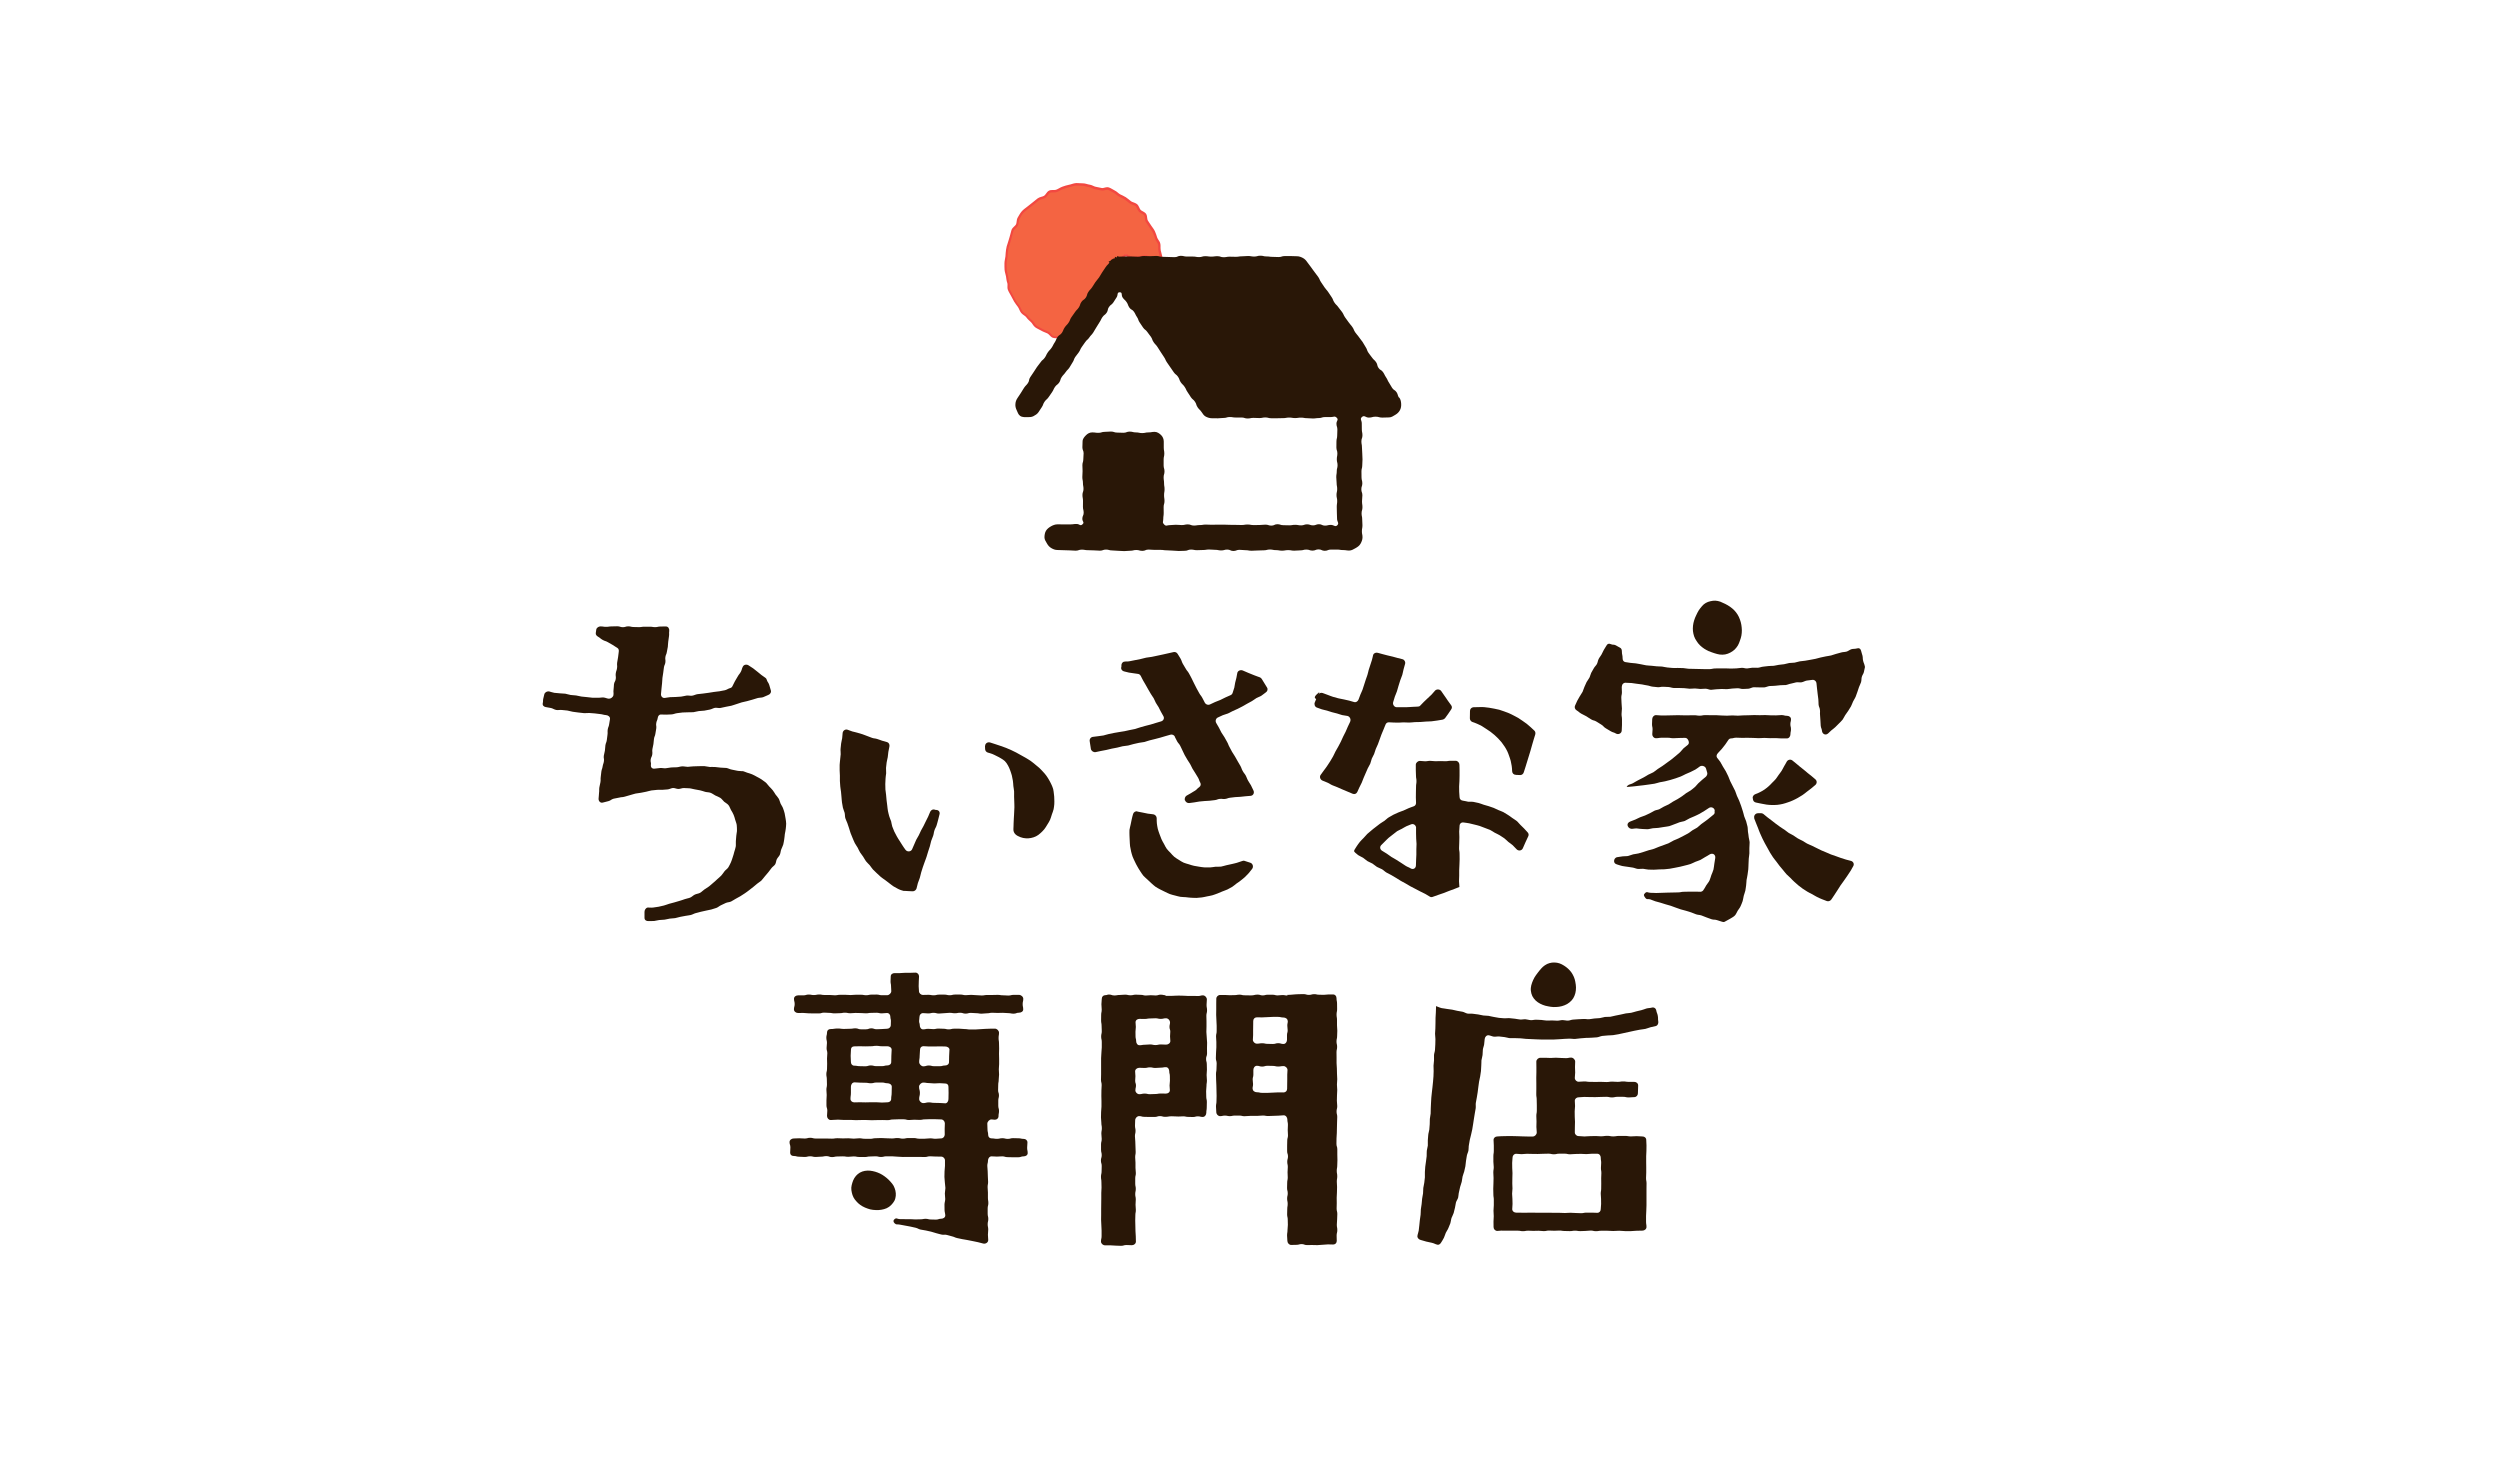
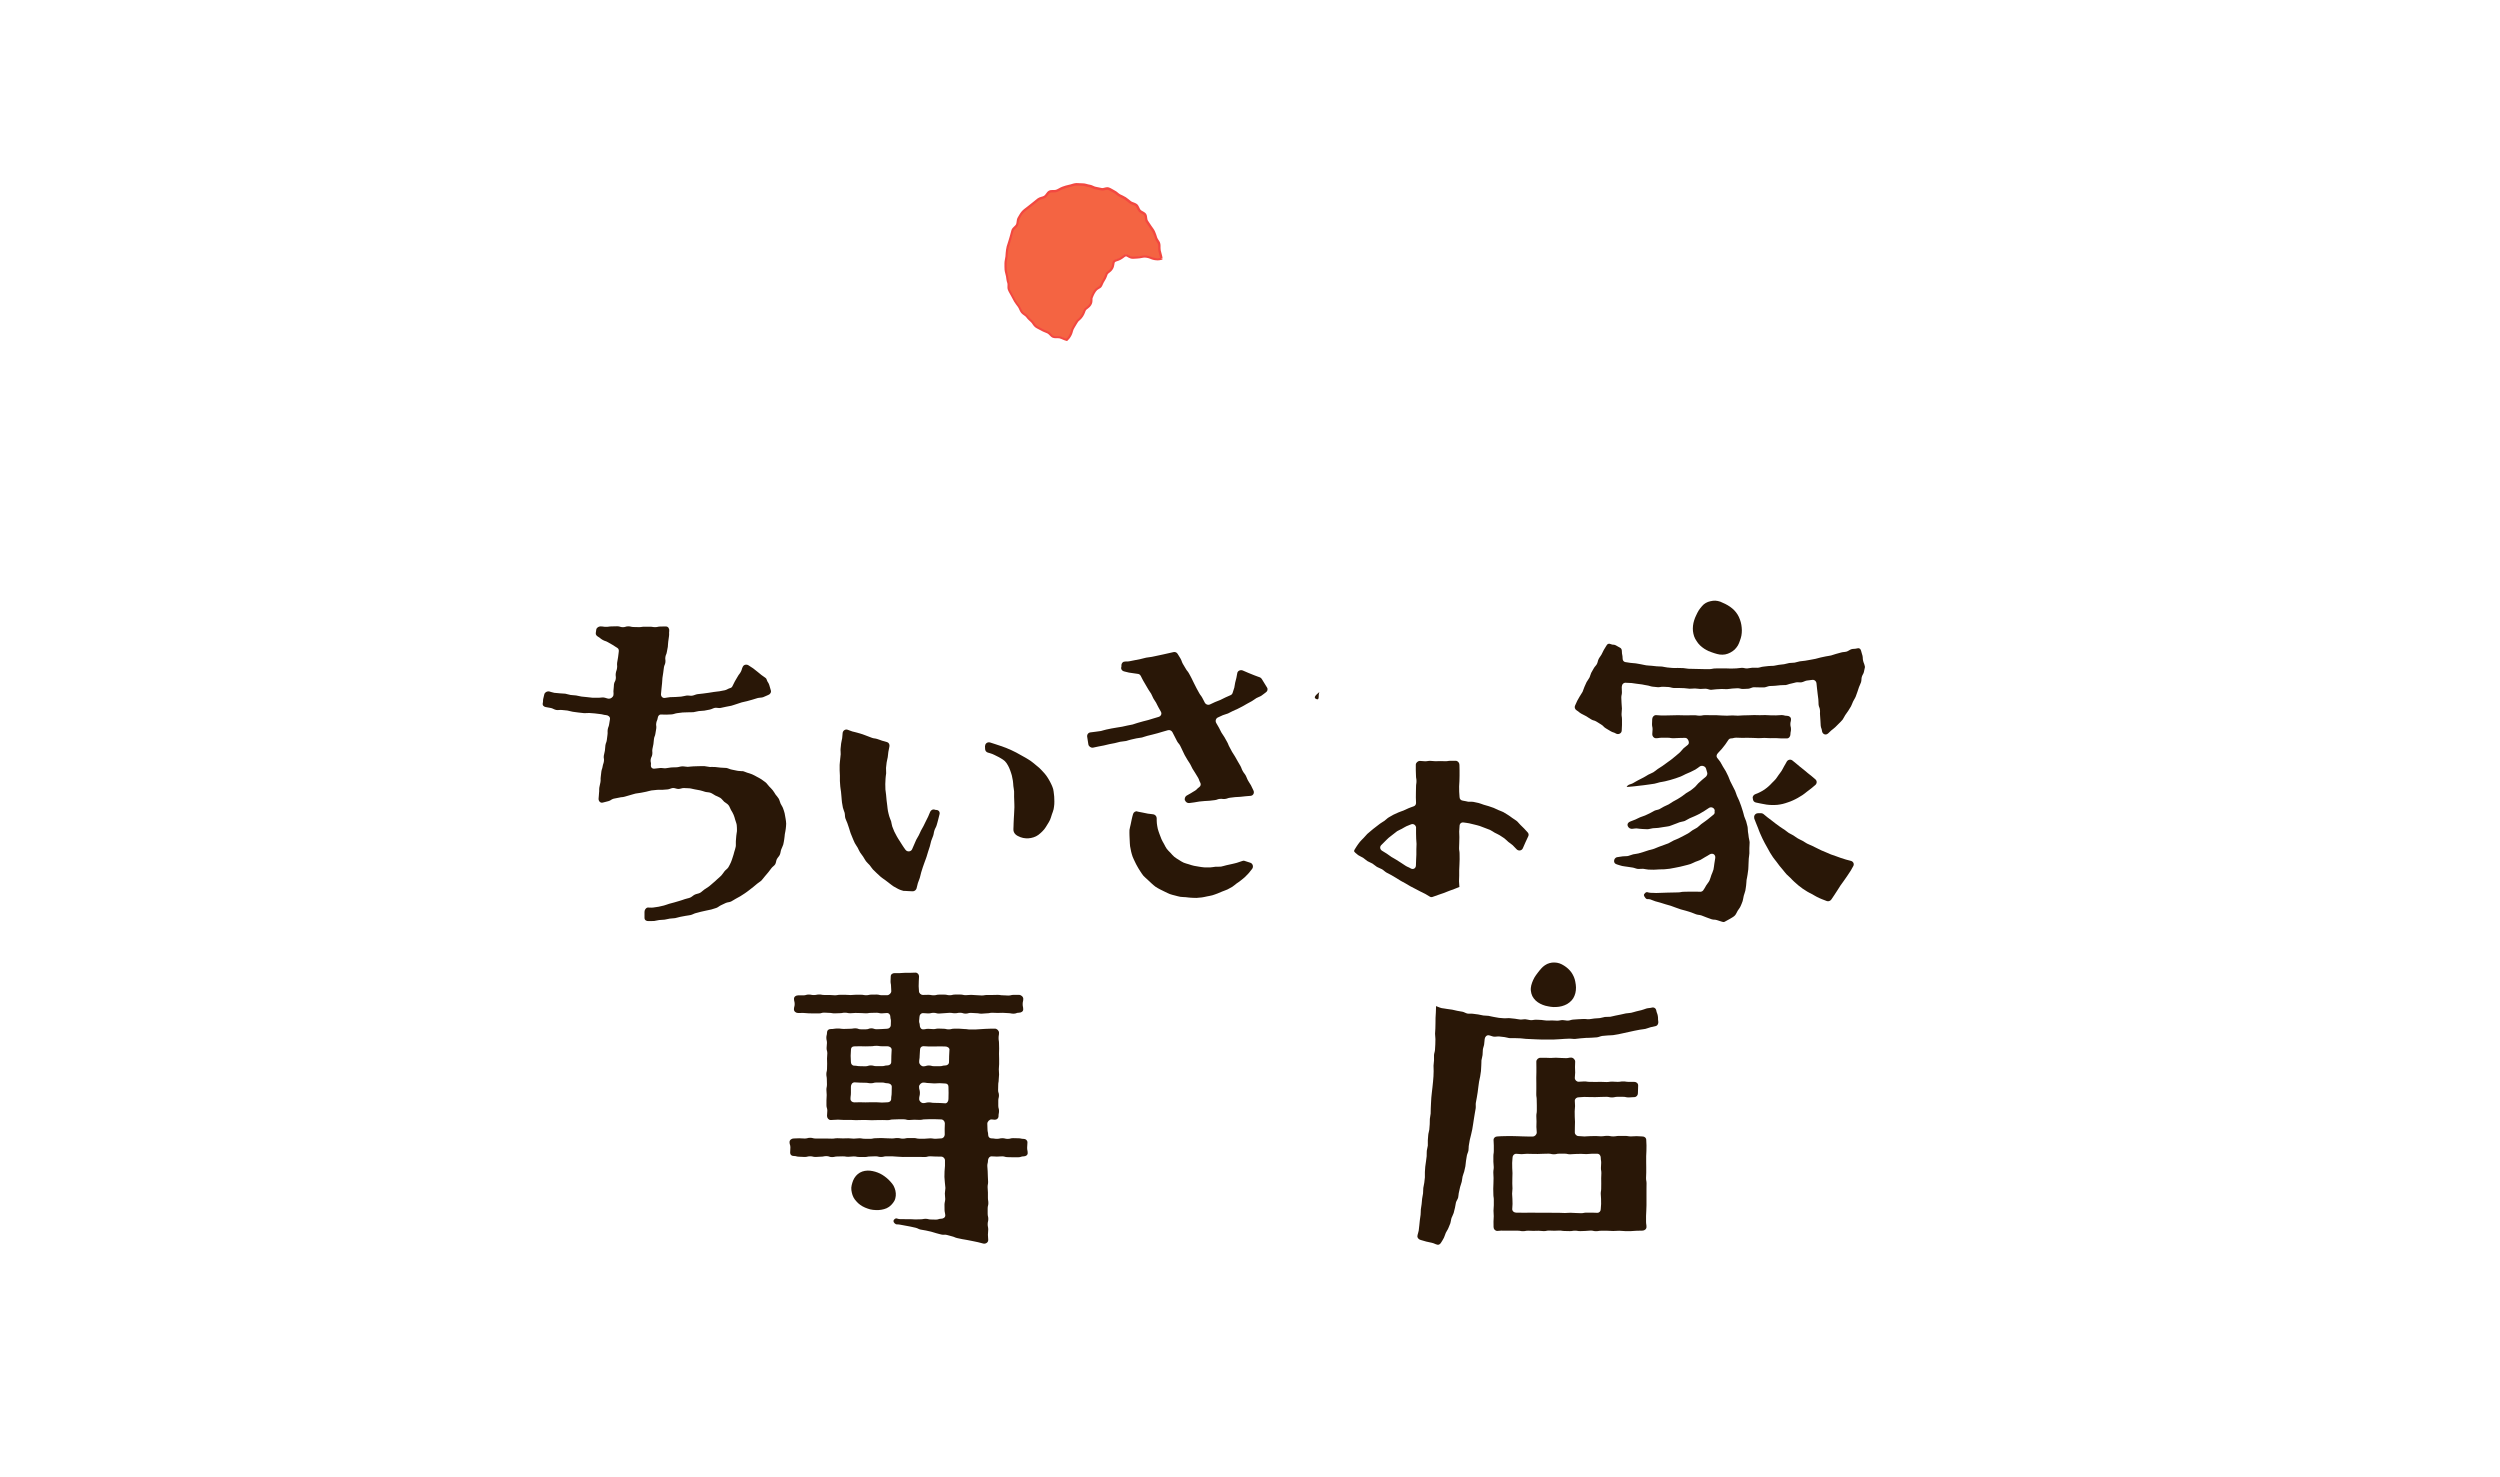
<svg xmlns="http://www.w3.org/2000/svg" id="_レイヤー_1" data-name="レイヤー 1" viewBox="0 0 408 241">
  <defs>
    <style>
      .cls-1 {
        fill: #f46442;
      }

      .cls-2 {
        fill: #fff;
      }

      .cls-3 {
        fill: #f24841;
      }

      .cls-4 {
        fill: #291707;
      }
    </style>
  </defs>
  <rect class="cls-2" width="408" height="241" />
  <g>
    <path class="cls-4" d="M264.7,112.01c0-.38,.33-.64,.7-.58,.27,.04,.56,0,.87,.04,.27,.04,.55,.08,.85,.12,.27,.04,.56,.07,.86,.11,.28,.04,.55,.13,.85,.16,.28,.03,.55,.17,.85,.2,.28,.03,.57,.07,.86,.09,.28,.03,.58-.09,.88-.07,.28,.02,.57,.02,.87,.04,.28,.02,.56,.14,.86,.16,.28,.02,.58-.02,.87,0,.28,.02,.57,.02,.87,.03,.28,.01,.57,.08,.86,.09,.28,.01,.58-.05,.87-.04,.29,0,.57,.07,.87,.08,.29,0,.58-.05,.87-.04,.29,0,.58,.17,.87,.18,.29,0,.58-.09,.87-.09,.29,0,.58-.04,.87-.05,.29,0,.58,.04,.87,.03,.29,0,.58-.09,.87-.1,.29-.01,.58-.04,.87-.05,.29-.01,.59,.14,.88,.12,.29-.02,.58-.02,.87-.04,.29-.02,.57-.22,.86-.24,.29-.02,.59,.04,.88,.02,.29-.02,.59,.03,.88,0,.29-.03,.57-.19,.86-.22,.29-.03,.58,0,.87-.04,.29-.03,.58-.05,.87-.09,.29-.04,.59,0,.88-.03,.29-.04,.56-.19,.85-.23,.29-.04,.56-.16,.85-.21,.29-.05,.6,.04,.89-.01,.29-.05,.55-.23,.84-.28,.29-.05,.59-.06,.88-.11,.35-.07,.68,.21,.71,.57,.05,.43,.05,.43,.09,.86,.05,.43,.05,.43,.1,.86,.04,.43,.06,.43,.11,.86,.05,.43,0,.44,.04,.87,.04,.43,.17,.42,.22,.85,.05,.43-.02,.44,.02,.87,.05,.43,.01,.44,.06,.87,.05,.43,0,.44,.05,.87,.05,.43,.16,.42,.21,.86,.05,.45,.5,.72,.88,.48,.24-.15,.41-.4,.63-.57,.22-.18,.45-.34,.66-.54,.21-.2,.41-.39,.6-.6,.19-.21,.42-.39,.59-.62,.17-.23,.27-.5,.43-.74,.16-.24,.34-.46,.49-.7,.15-.25,.31-.48,.45-.73,.13-.25,.22-.53,.34-.79,.12-.26,.3-.49,.41-.75,.11-.27,.19-.54,.29-.8,.1-.27,.18-.55,.27-.81,.1-.28,.25-.53,.33-.79,.09-.29,.05-.6,.12-.85,.08-.31,.29-.55,.34-.79,.09-.39,.15-.68,.18-.83,.01-.08-.04-.17-.05-.25-.09-.4-.16-.39-.25-.79-.09-.4-.02-.42-.1-.82-.09-.4-.15-.39-.23-.8-.08-.36-.36-.5-.71-.38-.28,.09-.6,.03-.87,.12-.28,.09-.51,.31-.79,.39-.28,.08-.59,.06-.86,.14-.28,.08-.56,.15-.84,.23-.28,.07-.55,.19-.83,.26-.28,.07-.57,.09-.85,.15-.28,.07-.57,.12-.85,.18-.28,.06-.56,.16-.84,.22-.28,.06-.57,.11-.85,.16-.28,.06-.57,.1-.85,.15-.28,.05-.58,.05-.86,.1-.29,.05-.56,.16-.84,.21-.29,.05-.58,.02-.87,.06-.29,.04-.56,.16-.85,.2-.29,.04-.58,.06-.86,.1-.29,.04-.57,.12-.85,.16-.29,.03-.58,0-.87,.04-.29,.03-.58,.07-.86,.1-.29,.03-.57,.16-.86,.18-.29,.02-.59-.04-.88-.01-.29,.02-.58,.1-.86,.12-.29,.02-.59-.12-.88-.1-.29,.01-.58,.08-.87,.09-.29,.01-.58,.02-.87,.03-.29,0-.58-.03-.87-.03-.29,0-.58-.01-.87,0-.29,0-.58,.01-.87,.01-.29,0-.58,.11-.87,.11-.29,0-.58,0-.87,0-.29,0-.58-.01-.87-.02-.29,0-.58,0-.87-.02-.29-.01-.58,0-.86-.02-.29-.01-.58-.1-.86-.11-.29-.02-.58,0-.87-.02-.29-.02-.58,.03-.87,0-.29-.02-.58-.06-.86-.08-.29-.02-.57-.12-.86-.15-.29-.03-.58-.01-.86-.04-.29-.03-.58-.06-.86-.09-.3-.03-.59-.03-.86-.07-.3-.04-.58-.13-.85-.17-.3-.04-.58-.12-.85-.15-.3-.04-.59-.04-.86-.08-.31-.05-.59-.09-.85-.13-.3-.05-.44-.31-.44-.62,0-.56-.12-.57-.12-1.13,0-.24-.07-.49-.29-.59-.37-.17-.34-.22-.71-.4-.37-.18-.44-.02-.81-.19-.3-.14-.55-.06-.7,.23-.13,.25-.31,.47-.44,.72-.13,.25-.25,.51-.38,.76-.13,.25-.34,.46-.46,.72-.13,.25-.15,.56-.28,.81-.13,.25-.38,.45-.51,.7-.13,.26-.29,.49-.42,.74-.13,.26-.17,.55-.3,.8-.13,.26-.33,.47-.46,.72-.13,.26-.22,.53-.35,.78-.13,.26-.18,.56-.3,.8-.14,.27-.33,.49-.45,.72-.14,.27-.3,.51-.42,.74-.15,.3-.25,.57-.35,.77-.15,.29-.03,.63,.25,.8,.4,.24,.36,.31,.76,.54,.4,.24,.43,.19,.83,.43,.4,.24,.38,.27,.78,.5,.4,.24,.47,.12,.86,.36,.4,.24,.39,.25,.79,.49,.4,.24,.33,.36,.73,.6,.4,.24,.4,.24,.8,.48,.4,.24,.46,.14,.86,.38,.41,.24,.95-.03,.95-.51,0-.45,.04-.45,.04-.89,0-.45,0-.45,0-.89,0-.45-.07-.45-.07-.89,0-.45,.06-.45,.06-.89,0-.45-.06-.45-.06-.89,0-.45-.04-.45-.04-.89,0-.45,.1-.45,.1-.9,0-.45-.04-.45-.03-.9" />
    <path class="cls-4" d="M282.45,120.51c.46,0,.46-.12,.91-.12s.46,.03,.91,.03,.46-.01,.92-.01,.46,.02,.92,.02,.46,.04,.92,.04,.46-.04,.92-.04,.46,.04,.92,.04,.46-.01,.92-.01,.46,.05,.92,.05,.46,0,.92,0c.34,0,.57-.34,.57-.68,0-.41,.09-.41,.09-.82s-.1-.41-.1-.82,.1-.41,.1-.82c0-.34-.32-.55-.66-.55-.44,0-.44-.12-.89-.12s-.45,.05-.89,.05-.45-.01-.89-.01-.45-.04-.89-.04-.45,.02-.89,.02-.45-.02-.89-.02-.45,.03-.89,.03-.45,.02-.89,.02-.45,.05-.89,.05-.45-.04-.89-.04-.45,.04-.89,.04-.44-.03-.89-.03-.44-.05-.89-.05-.45,0-.89,0-.45-.01-.89-.01-.45,.09-.89,.09-.45-.07-.89-.07-.45,.01-.89,.01-.45,0-.89,0-.45-.02-.89-.02-.45,.02-.89,.02-.45,.02-.89,.02-.45,.01-.9,.01-.45-.06-.9-.06c-.34,0-.61,.33-.61,.67,0,.41-.03,.41-.03,.82s.09,.41,.09,.82-.05,.41-.05,.82c0,.34,.26,.64,.6,.64,.48,0,.48-.08,.95-.08s.48,0,.95,0,.48,.08,.95,.08,.48-.04,.96-.04,.48-.02,.96-.02c.28,0,.44,.23,.53,.44,.09,.22,.13,.49-.07,.68-.21,.21-.49,.36-.71,.57-.22,.21-.38,.47-.61,.68-.23,.2-.46,.4-.69,.59-.23,.19-.47,.38-.7,.57-.24,.19-.49,.35-.73,.53-.24,.18-.49,.36-.73,.53-.25,.17-.51,.32-.76,.49-.25,.17-.47,.39-.73,.54-.26,.16-.56,.24-.82,.39-.26,.15-.51,.32-.78,.46-.43,.23-.44,.22-.88,.45-.44,.23-.43,.25-.86,.49-.44,.23-.53,.1-.91,.43-.33,.29,.36,.11,.92,.09,.25-.01,.55-.07,.88-.1,.27-.02,.56-.06,.88-.1,.28-.03,.57-.07,.88-.12,.28-.04,.58-.08,.88-.13,.28-.05,.56-.16,.86-.23,.28-.06,.58-.09,.87-.16,.28-.07,.57-.14,.86-.22,.28-.08,.56-.17,.85-.26,.28-.09,.56-.19,.84-.3,.27-.1,.53-.27,.8-.39,.27-.12,.55-.22,.81-.35,.26-.13,.53-.25,.79-.4,.26-.14,.48-.35,.73-.51,.35-.22,.9-.03,1.01,.37,.06,.22,.13,.44,.19,.66,.06,.2-.04,.45-.18,.61-.17,.19-.43,.33-.65,.55-.19,.18-.4,.37-.63,.57-.2,.18-.35,.44-.58,.63-.21,.17-.42,.36-.66,.53-.22,.16-.49,.27-.73,.44-.22,.16-.44,.35-.68,.51-.23,.15-.46,.31-.72,.46-.23,.14-.5,.26-.75,.41-.24,.14-.46,.32-.72,.46-.24,.13-.51,.23-.77,.36-.25,.13-.48,.29-.74,.42-.25,.12-.56,.13-.82,.26-.25,.12-.48,.29-.75,.41-.26,.11-.51,.25-.77,.36-.26,.11-.53,.18-.8,.29-.26,.1-.51,.26-.78,.37-.26,.1-.53,.21-.8,.31-.31,.11-.51,.34-.48,.6,.03,.26,.27,.56,.59,.6,.27,.03,.58-.07,.9-.06,.28,.02,.57,.09,.89,.09,.28,0,.58,.05,.89,.04,.29-.01,.58-.13,.88-.16,.29-.03,.59-.02,.89-.06,.29-.04,.58-.08,.88-.14,.29-.06,.59-.06,.89-.14,.28-.07,.55-.22,.84-.31,.28-.08,.54-.22,.83-.32,.28-.1,.59-.11,.87-.22,.27-.11,.51-.31,.79-.43,.27-.12,.55-.22,.82-.35,.26-.13,.54-.24,.81-.39,.26-.14,.51-.3,.77-.46,.25-.15,.5-.32,.75-.49,.37-.25,.89-.02,.95,.42l-.03,.05c.03,.19,.04,.42-.1,.56-.19,.18-.44,.35-.68,.56-.2,.18-.44,.35-.69,.54-.22,.17-.46,.33-.71,.51-.22,.16-.41,.4-.66,.57-.23,.16-.51,.27-.76,.43-.24,.15-.45,.36-.71,.51-.25,.14-.51,.27-.77,.41-.25,.14-.51,.26-.78,.4-.25,.13-.54,.22-.8,.34-.26,.12-.5,.3-.77,.42-.26,.12-.54,.21-.82,.32-.27,.11-.55,.19-.83,.3-.27,.1-.53,.23-.81,.33-.27,.09-.56,.14-.85,.23-.28,.09-.55,.19-.83,.27-.28,.08-.55,.17-.84,.25-.28,.07-.58,.09-.87,.15-.28,.06-.55,.21-.84,.27-.28,.06-.59,.01-.88,.06-.29,.05-.57,.09-.87,.13-.34,.05-.52,.34-.53,.61-.02,.27,.15,.5,.48,.58,.27,.07,.53,.19,.83,.25,.27,.06,.56,.08,.86,.13,.28,.05,.56,.08,.86,.13,.28,.04,.55,.19,.84,.22,.28,.03,.58-.04,.87-.02,.28,.02,.57,.12,.86,.13,.29,.01,.58,.02,.87,.02,.29,0,.58-.04,.87-.05,.29-.01,.58,0,.87-.02,.29-.02,.58-.05,.87-.09,.28-.04,.57-.11,.86-.16,.28-.05,.57-.1,.85-.17,.28-.07,.56-.13,.84-.21,.28-.08,.57-.13,.84-.23,.27-.1,.53-.24,.8-.36,.26-.11,.55-.18,.82-.31,.26-.13,.49-.31,.75-.45,.25-.14,.51-.28,.75-.44,.22-.14,.48-.15,.67-.04,.19,.12,.29,.35,.25,.62-.05,.32-.09,.63-.15,.94-.06,.31-.06,.64-.14,.94-.08,.31-.23,.6-.34,.89-.11,.3-.18,.62-.31,.9-.13,.29-.37,.52-.53,.79-.16,.28-.3,.56-.49,.81-.11,.15-.28,.23-.47,.24-.45,0-.45-.03-.9-.02-.45,0-.45,0-.9,0-.45,0-.45,.01-.9,.02-.45,0-.45,.09-.9,.1-.45,0-.45,.01-.9,.02s-.45,0-.91,.02c-.45,0-.45,.02-.9,.03-.45,0-.45,.02-.9,.03-.45,0-.46-.04-.91-.03-.45,0-.57-.27-.9,.04-.3,.28-.21,.45,.04,.78,.27,.35,.39,.12,.8,.25,.42,.13,.4,.18,.82,.31,.42,.13,.42,.1,.84,.23,.42,.13,.42,.13,.83,.26,.42,.13,.43,.11,.84,.24,.42,.13,.4,.17,.82,.3,.42,.13,.41,.16,.83,.29,.42,.13,.43,.1,.85,.23,.42,.13,.42,.13,.84,.26,.42,.13,.4,.19,.82,.32,.42,.13,.44,.05,.86,.18,.42,.13,.4,.19,.82,.32,.42,.13,.41,.17,.83,.3,.42,.13,.46,.01,.88,.14s.42,.13,.84,.27c.15,.05,.29,.08,.43,0,.22-.11,.54-.28,.87-.48,.29-.18,.62-.34,.82-.57,.18-.2,.28-.49,.44-.76,.14-.23,.35-.45,.47-.74,.11-.25,.23-.52,.33-.82,.09-.26,.1-.57,.18-.86,.07-.27,.19-.54,.26-.84,.06-.28,.08-.57,.13-.87,.05-.28,.03-.58,.07-.87,.04-.28,.13-.56,.16-.86,.03-.28,.09-.57,.12-.87,.03-.28,.02-.58,.04-.88,.02-.28,.02-.58,.04-.88,.02-.29,.09-.58,.1-.87,.01-.29-.02-.58,0-.88,0-.29,.04-.58,.04-.88,0-.26-.11-.55-.15-.87-.03-.27-.06-.56-.12-.87-.05-.27-.01-.58-.08-.88-.06-.27-.13-.56-.22-.85-.08-.27-.24-.53-.32-.82-.08-.27-.13-.57-.23-.85-.09-.27-.17-.56-.27-.84-.1-.27-.2-.55-.31-.83-.1-.27-.26-.53-.37-.8-.11-.27-.18-.56-.3-.83-.12-.27-.27-.52-.4-.79-.12-.27-.27-.52-.4-.79-.13-.27-.2-.56-.33-.82-.13-.26-.25-.54-.39-.79-.14-.26-.32-.5-.46-.75-.15-.26-.28-.52-.43-.77-.16-.26-.38-.46-.54-.7-.16-.25-.05-.55,.16-.76,.21-.21,.42-.43,.62-.67,.19-.23,.38-.47,.56-.71,.18-.24,.34-.49,.51-.75,.11-.17,.26-.25,.47-.25" />
    <path class="cls-4" d="M286.04,130.2c0,.08,.03,.08,.03,.16,0,.29,.19,.55,.48,.61,.28,.05,.57,.12,.87,.18,.28,.06,.57,.11,.87,.16,.28,.04,.58,.06,.89,.07,.28,0,.58,0,.89-.03,.28-.03,.57-.08,.87-.15,.27-.06,.55-.16,.85-.26,.26-.09,.54-.18,.82-.32,.25-.12,.52-.24,.79-.4,.24-.14,.5-.29,.76-.46,.24-.15,.46-.35,.71-.54,.23-.17,.47-.34,.71-.54,.22-.18,.45-.37,.68-.57,.29-.25,.3-.69,0-.93-.31-.25-.3-.26-.61-.52-.31-.25-.32-.24-.63-.5-.31-.25-.3-.26-.62-.52-.31-.25-.32-.25-.63-.5-.31-.26-.3-.27-.62-.52q-.31-.26-.63-.51c-.31-.25-.76-.13-.94,.22-.1,.21-.26,.45-.41,.72-.13,.22-.24,.48-.4,.73-.14,.23-.32,.44-.49,.68-.16,.22-.3,.46-.48,.68-.17,.21-.38,.4-.58,.6-.19,.2-.38,.41-.59,.59-.21,.18-.43,.36-.66,.52-.23,.16-.47,.29-.72,.42-.25,.13-.5,.24-.76,.33-.26,.09-.46,.33-.46,.61" />
    <path class="cls-4" d="M286.28,133.55c.08,.23,.21,.5,.32,.82,.09,.25,.21,.52,.33,.82,.1,.26,.19,.54,.32,.82,.12,.26,.23,.53,.36,.8,.12,.26,.26,.52,.4,.79,.13,.25,.28,.51,.43,.77,.14,.25,.27,.52,.43,.78,.15,.25,.31,.5,.48,.75,.16,.24,.36,.46,.54,.7,.17,.24,.34,.48,.53,.71,.18,.23,.38,.45,.57,.68,.19,.22,.36,.47,.56,.68,.2,.21,.44,.4,.65,.61,.21,.21,.4,.43,.63,.63,.22,.19,.43,.4,.67,.59,.23,.18,.46,.36,.71,.54,.24,.17,.5,.32,.75,.48,.25,.16,.52,.27,.78,.41,.26,.14,.5,.31,.77,.44,.26,.13,.53,.26,.81,.37,.27,.11,.55,.22,.83,.32,.26,.09,.58-.04,.73-.27,.25-.38,.25-.38,.51-.76,.25-.38,.24-.39,.5-.77,.25-.38,.23-.39,.49-.77,.26-.38,.28-.36,.54-.75,.26-.38,.27-.37,.53-.76q.26-.38,.51-.77c.26-.38,.21-.42,.46-.8,.24-.35,.07-.8-.34-.91-.23-.06-.51-.13-.83-.22-.25-.07-.52-.17-.82-.26-.25-.08-.52-.19-.8-.29-.26-.09-.53-.17-.81-.28-.26-.1-.51-.22-.79-.34-.26-.11-.52-.21-.79-.33-.25-.11-.5-.25-.77-.38-.25-.12-.51-.25-.77-.38s-.53-.21-.79-.35c-.25-.13-.48-.31-.74-.45-.25-.14-.52-.24-.77-.39-.24-.14-.47-.33-.71-.48-.24-.15-.51-.26-.76-.41-.24-.15-.45-.36-.69-.52-.24-.16-.49-.3-.72-.47-.23-.16-.46-.33-.7-.51-.23-.17-.45-.36-.68-.53-.23-.17-.46-.34-.69-.52-.22-.18-.44-.36-.67-.55-.11-.09-.27-.13-.41-.13-.24,0-.24,.01-.47,.01-.42,0-.73,.41-.6,.81" />
    <path class="cls-4" d="M278.92,106.28c.29,.13,.58,.23,.86,.32,.31,.1,.6,.18,.88,.22,.31,.04,.61,.03,.9-.02,.3-.06,.56-.16,.81-.29,.26-.14,.5-.29,.71-.49,.2-.2,.39-.43,.54-.68,.15-.24,.24-.52,.34-.8,.1-.27,.19-.54,.24-.83,.05-.28,.07-.57,.07-.86,0-.29-.04-.58-.08-.86-.05-.31-.13-.6-.23-.87-.11-.29-.22-.57-.38-.81-.16-.26-.35-.5-.55-.71-.21-.21-.44-.41-.69-.58-.24-.17-.51-.32-.78-.46-.27-.13-.54-.26-.82-.37-.25-.09-.52-.14-.8-.16-.27-.01-.54,.03-.8,.09-.27,.06-.52,.15-.75,.28-.24,.13-.44,.31-.62,.52-.19,.23-.38,.45-.54,.7-.16,.25-.28,.52-.41,.79-.13,.27-.25,.54-.33,.82-.09,.29-.16,.58-.19,.87-.03,.3-.04,.6-.01,.89,.03,.29,.1,.58,.19,.86,.09,.27,.24,.53,.41,.78,.15,.24,.33,.48,.55,.69,.2,.19,.43,.38,.69,.55,.23,.15,.5,.29,.78,.42" />
    <path class="cls-4" d="M238.17,144.75l.02-.03h-.02c0-.45-.06-.45-.06-.9s.03-.45,.03-.9,0-.45,0-.9,.04-.45,.04-.9,.03-.45,.03-.9-.01-.45-.01-.9-.08-.45-.08-.9,.03-.45,.03-.9,.02-.45,.02-.9-.03-.45-.03-.91,.06-.45,.06-.91c0-.38,.29-.63,.66-.57,.3,.05,.6,.07,.89,.13,.3,.06,.59,.13,.87,.21,.29,.08,.59,.13,.87,.23,.29,.1,.57,.21,.84,.32,.28,.11,.57,.2,.84,.32,.28,.13,.52,.32,.77,.46,.27,.14,.55,.26,.8,.41,.26,.16,.51,.32,.75,.49,.25,.18,.44,.41,.67,.6,.24,.19,.5,.35,.71,.54,.22,.21,.43,.43,.62,.64,.3,.34,.84,.28,1.03-.13,.23-.5,.21-.5,.44-1,.23-.5,.23-.5,.46-.99,.1-.22,.05-.44-.11-.62-.19-.22-.39-.43-.58-.63-.2-.21-.4-.41-.61-.6-.22-.2-.37-.45-.6-.63-.23-.18-.48-.32-.72-.49-.24-.17-.46-.35-.71-.5-.25-.15-.49-.31-.74-.45-.26-.14-.54-.21-.8-.33-.26-.12-.52-.25-.78-.36-.27-.11-.54-.19-.81-.28-.27-.09-.55-.16-.83-.24-.28-.08-.54-.22-.82-.28-.28-.06-.57-.13-.84-.18-.29-.05-.59,0-.87-.03-.29-.04-.56-.15-.85-.17-.32-.03-.55-.26-.55-.58,0-.44-.06-.44-.06-.87s-.01-.44-.01-.88,.05-.44,.05-.88,.02-.44,.02-.88,0-.44,0-.88-.02-.44-.02-.88c0-.34-.27-.66-.61-.66-.42,0-.42,0-.83,0s-.42,.07-.83,.07-.42-.02-.83-.02-.42,.02-.83,.02-.42-.06-.84-.06-.42,.07-.84,.07-.42-.06-.84-.06c-.34,0-.67,.3-.67,.63,0,.44,0,.44,0,.89s.03,.44,.03,.89,.08,.44,.08,.89-.07,.44-.07,.89-.02,.44-.02,.89-.01,.44-.01,.89,.03,.44,.03,.89c0,.27-.15,.48-.41,.56-.29,.09-.56,.21-.83,.31-.28,.11-.54,.25-.81,.37-.28,.12-.57,.19-.83,.31-.27,.13-.55,.24-.81,.37-.26,.14-.52,.29-.77,.44-.26,.15-.46,.4-.7,.56-.25,.17-.51,.31-.74,.48-.25,.18-.48,.36-.7,.54-.24,.19-.48,.36-.69,.55-.23,.2-.47,.38-.67,.57-.22,.22-.41,.45-.6,.66-.22,.23-.44,.43-.61,.64-.21,.26-.38,.51-.52,.72-.28,.41-.45,.71-.42,.8,.03,.11,.28,.35,.67,.64,.21,.15,.51,.25,.8,.43,.23,.15,.45,.38,.72,.55,.24,.15,.54,.24,.81,.4,.25,.15,.46,.38,.73,.54,.25,.15,.56,.23,.82,.38,.26,.15,.47,.39,.73,.54,.26,.15,.54,.27,.8,.42,.26,.15,.52,.31,.78,.46,.26,.15,.51,.33,.77,.48,.27,.15,.54,.29,.79,.43,.27,.15,.53,.32,.78,.46,.27,.15,.55,.28,.81,.42,.28,.16,.55,.29,.8,.42,.29,.16,.58,.27,.81,.4,.34,.19,.59,.36,.77,.46,.16,.09,.33,.07,.49,0,.43-.17,.44-.14,.87-.31,.43-.17,.45-.13,.88-.3,.43-.17,.43-.17,.86-.34,.43-.17,.43-.16,.87-.32,.44-.16,.43-.18,.86-.34m-7.11-9.63c0,.44,0,.44,0,.87s.02,.44,.02,.87,.06,.43,.06,.87-.03,.44-.03,.87,0,.44,0,.88-.04,.44-.04,.88-.03,.44-.03,.88c0,.48-.45,.74-.86,.49-.39-.24-.43-.18-.82-.42-.39-.24-.37-.26-.76-.5-.39-.24-.38-.26-.77-.49-.39-.24-.4-.22-.79-.46-.39-.24-.36-.29-.75-.53-.39-.24-.39-.24-.78-.48-.34-.21-.41-.64-.13-.92,.21-.21,.41-.42,.61-.61,.22-.2,.4-.42,.62-.6,.23-.19,.46-.36,.68-.53,.24-.18,.45-.37,.68-.53,.25-.16,.53-.25,.77-.39,.26-.14,.49-.3,.75-.42,.27-.12,.53-.23,.79-.32,.4-.14,.79,.18,.79,.6" />
    <path class="cls-4" d="M214.83,114.09c.58,.24,.25-.58,.49-1.15h0c-.56,.48-1.07,.91-.49,1.15" />
-     <path class="cls-4" d="M220.36,117.76c-.12,.28-.26,.54-.39,.82-.12,.27-.23,.56-.36,.83-.13,.27-.28,.53-.41,.81-.13,.27-.24,.55-.38,.83-.14,.27-.28,.54-.42,.8-.14,.27-.3,.52-.45,.79-.14,.27-.25,.55-.4,.82-.15,.26-.31,.52-.46,.78-.16,.26-.34,.5-.5,.76-.16,.26-.36,.49-.53,.73-.17,.25-.35,.49-.53,.73-.23,.32-.07,.77,.29,.93,.41,.18,.42,.16,.83,.34,.41,.18,.38,.24,.79,.42,.41,.18,.42,.15,.83,.33q.41,.18,.82,.36c.41,.18,.42,.17,.83,.35,.41,.18,.42,.17,.83,.35,.31,.13,.62,.01,.76-.29,.09-.2,.21-.47,.35-.77,.1-.23,.26-.48,.38-.76,.11-.24,.19-.51,.31-.79,.11-.25,.22-.51,.34-.78,.11-.25,.22-.51,.34-.78,.11-.25,.29-.48,.4-.75,.11-.25,.14-.55,.25-.82,.11-.26,.27-.49,.38-.76,.1-.26,.17-.54,.27-.81,.1-.26,.24-.51,.35-.78,.1-.26,.19-.53,.29-.8,.1-.26,.19-.53,.29-.8,.1-.26,.23-.52,.33-.79,.1-.26,.22-.52,.32-.79,.09-.25,.31-.41,.58-.39,.26,.01,.53,.03,.79,.04,.26,.01,.53,0,.8,.01,.26,0,.53-.04,.8-.04,.3,0,.6,.04,.91,.03,.3,0,.6-.05,.9-.07,.3-.01,.6,0,.91-.02,.3-.02,.6-.05,.9-.07,.3-.03,.61-.01,.91-.04,.3-.03,.6-.08,.9-.12,.3-.04,.6-.1,.9-.15,.16-.03,.32-.12,.42-.24,.26-.34,.24-.35,.5-.69,.26-.34,.22-.37,.48-.71,.17-.22,.19-.48,.03-.7-.28-.38-.28-.39-.56-.77-.28-.39-.25-.41-.54-.79-.28-.39-.26-.4-.54-.78-.22-.3-.72-.34-.99-.07-.31,.31-.27,.35-.58,.66-.31,.31-.33,.29-.64,.6-.31,.31-.32,.3-.63,.6-.31,.31-.3,.32-.61,.63-.11,.11-.26,.12-.41,.13-.29,.02-.57,.03-.85,.04-.29,.01-.57,.05-.85,.05-.28,0-.57,0-.85,0-.28,0-.57,.02-.85,.01-.41-.01-.7-.46-.57-.85,.1-.29,.17-.59,.27-.89,.1-.29,.25-.57,.34-.86,.09-.29,.16-.6,.26-.9,.09-.3,.19-.59,.28-.89,.09-.3,.24-.58,.33-.88,.09-.3,.13-.61,.21-.91,.09-.3,.17-.6,.25-.9,.09-.33-.1-.67-.43-.76-.4-.11-.4-.09-.8-.2-.4-.11-.4-.11-.8-.22-.4-.11-.41-.08-.81-.19-.4-.11-.4-.1-.81-.21-.4-.11-.4-.11-.8-.22-.33-.09-.68,.05-.77,.38-.06,.22-.1,.5-.2,.82-.07,.24-.17,.51-.26,.8-.08,.25-.17,.52-.26,.8-.08,.26-.11,.54-.21,.82-.08,.26-.19,.52-.28,.8-.09,.26-.17,.53-.26,.81-.09,.26-.17,.53-.26,.8-.09,.26-.24,.51-.34,.78-.09,.26-.2,.53-.3,.8-.11,.28-.38,.5-.67,.44-.3-.06-.58-.19-.87-.25-.3-.07-.6-.13-.88-.2-.31-.08-.61-.1-.89-.18-.31-.08-.6-.16-.87-.24-.32-.09-.59-.23-.84-.31-.34-.11-.62-.23-.84-.31-.31-.11-.66,.04-.79,.34-.25,.59-.24,.59-.49,1.18-.14,.32,0,.73,.33,.85,.22,.08,.49,.18,.81,.29,.24,.08,.54,.12,.84,.21,.26,.08,.53,.17,.82,.26,.26,.07,.54,.13,.83,.21,.27,.07,.54,.19,.83,.26,.27,.07,.57,.07,.86,.14,.37,.08,.61,.53,.46,.88" />
-     <path class="cls-4" d="M247.38,126.46c.37,0,.37,.03,.73,.03,.27,0,.49-.19,.57-.45,.13-.44,.15-.43,.28-.87,.13-.44,.14-.44,.27-.88,.13-.44,.14-.44,.27-.88,.13-.44,.13-.44,.27-.88,.13-.44,.12-.45,.25-.89,.13-.44,.13-.44,.26-.89,.13-.44,.14-.44,.27-.88,.06-.21,.03-.45-.12-.61-.14-.15-.36-.34-.62-.58-.18-.17-.4-.36-.64-.55-.21-.16-.45-.31-.69-.49-.22-.15-.45-.32-.7-.47-.23-.14-.49-.27-.75-.4-.24-.12-.49-.26-.76-.37-.25-.11-.52-.2-.79-.3-.26-.09-.52-.19-.8-.27-.27-.07-.54-.13-.83-.18-.27-.06-.55-.11-.84-.15-.27-.04-.55-.08-.84-.1-.28-.02-.56,0-.85,0-.28,0-.56,0-.85,.02-.32,.02-.57,.28-.57,.6,0,.61-.02,.61-.02,1.21,0,.26,.16,.5,.4,.59,.2,.08,.48,.15,.79,.3,.23,.11,.49,.22,.76,.37,.23,.13,.46,.3,.71,.46,.23,.15,.47,.3,.7,.47,.22,.16,.44,.34,.66,.53,.21,.18,.41,.37,.61,.58,.19,.2,.38,.41,.56,.63,.17,.22,.34,.45,.49,.69,.15,.23,.29,.48,.42,.74,.12,.25,.22,.52,.31,.79,.09,.26,.19,.52,.26,.8,.06,.27,.12,.55,.16,.83,.04,.27,.06,.56,.07,.85,.01,.34,.26,.59,.6,.59" />
-     <path class="cls-4" d="M191.72,120.23c.21,.37,.18,.39,.39,.76,.21,.37,.29,.33,.49,.7,.21,.37,.17,.4,.37,.77,.21,.37,.16,.4,.37,.77,.21,.37,.22,.37,.43,.74,.21,.37,.25,.35,.46,.72,.21,.37,.18,.39,.39,.77,.21,.37,.25,.35,.46,.73,.21,.38,.24,.36,.45,.74,.21,.38,.14,.42,.35,.79,.16,.28,.07,.58-.19,.76-.34,.23-.29,.31-.63,.54-.34,.23-.37,.19-.71,.43-.34,.23-.38,.18-.72,.41-.23,.15-.34,.5-.26,.76h.03c.09,.27,.38,.47,.67,.44,.42-.05,.42-.06,.83-.11,.42-.05,.41-.09,.83-.14,.42-.05,.42-.03,.84-.08s.42,0,.84-.05q.42-.05,.84-.1c.42-.05,.41-.16,.82-.2,.42-.05,.43,.06,.85,.01,.42-.05,.41-.15,.82-.2,.42-.05,.42-.06,.84-.1,.42-.05,.43,0,.85-.05,.42-.05,.42-.04,.84-.09,.42-.05,.43-.02,.85-.07,.44-.05,.64-.53,.42-.92-.22-.39-.17-.42-.39-.81-.22-.39-.26-.37-.47-.76-.22-.39-.16-.42-.37-.81-.22-.39-.28-.35-.5-.75-.22-.39-.16-.43-.37-.82s-.24-.38-.45-.77c-.22-.39-.22-.39-.44-.78-.22-.39-.26-.37-.48-.76-.22-.39-.2-.4-.42-.79-.22-.39-.16-.42-.38-.81-.22-.39-.22-.39-.44-.79-.22-.39-.27-.36-.49-.75-.22-.39-.19-.41-.41-.8-.22-.39-.23-.39-.45-.78-.18-.32-.06-.74,.28-.89,.27-.12,.53-.25,.8-.37,.27-.12,.57-.16,.84-.28,.27-.12,.52-.27,.79-.4,.26-.13,.54-.23,.8-.36,.26-.13,.52-.27,.78-.4,.26-.13,.51-.3,.77-.44,.26-.14,.52-.28,.77-.42,.26-.14,.48-.35,.73-.49,.25-.15,.55-.22,.8-.38,.25-.15,.46-.37,.71-.53,.29-.18,.41-.52,.23-.81-.22-.35-.21-.35-.43-.7-.22-.35-.21-.35-.43-.7-.07-.11-.17-.21-.29-.26-.47-.19-.48-.15-.95-.35-.47-.19-.47-.19-.94-.38-.47-.19-.46-.21-.93-.4-.35-.14-.79,.03-.88,.39-.1,.39-.05,.41-.15,.8-.1,.39-.1,.39-.2,.79-.1,.4-.04,.41-.14,.81-.1,.4-.15,.38-.25,.78-.04,.18-.15,.36-.32,.44-.28,.14-.58,.25-.86,.38-.29,.13-.56,.29-.85,.42-.29,.13-.59,.22-.88,.35-.29,.13-.57,.28-.85,.4-.29,.12-.65-.01-.8-.29-.22-.4-.19-.41-.42-.81-.22-.4-.28-.37-.5-.76-.22-.4-.22-.4-.44-.8-.22-.4-.19-.41-.41-.81-.22-.4-.18-.42-.4-.82-.22-.4-.2-.41-.43-.8-.22-.4-.3-.36-.52-.76-.22-.4-.25-.39-.47-.79-.22-.4-.15-.44-.37-.84-.22-.4-.25-.38-.48-.78-.13-.23-.4-.36-.66-.3-.45,.09-.44,.1-.89,.2-.45,.09-.44,.11-.89,.2-.45,.09-.45,.1-.89,.19-.45,.09-.45,.1-.9,.19-.45,.09-.46,.04-.91,.13-.45,.09-.44,.13-.89,.22-.45,.09-.45,.09-.9,.18-.45,.09-.45,.09-.9,.18-.45,.09-.47,0-.92,.08-.31,.06-.46,.4-.43,.72,.02,.18-.06,.19-.04,.37,.03,.27,.27,.46,.54,.51,.37,.07,.37,.11,.74,.18,.38,.07,.38,.05,.76,.11,.38,.07,.38,.04,.76,.11,.18,.03,.32,.18,.41,.34,.2,.36,.17,.38,.38,.74,.2,.36,.22,.36,.42,.72q.2,.36,.41,.73c.2,.36,.22,.36,.42,.72,.2,.36,.25,.34,.46,.7,.2,.36,.16,.39,.36,.76,.2,.37,.24,.34,.45,.71,.2,.37,.17,.38,.38,.75,.21,.37,.21,.36,.41,.73,.19,.34,0,.73-.38,.84-.28,.08-.56,.17-.84,.25-.29,.08-.57,.18-.85,.26-.29,.08-.58,.15-.86,.22-.29,.08-.57,.17-.85,.24-.29,.07-.56,.2-.84,.27-.29,.07-.58,.11-.86,.17-.29,.07-.58,.13-.86,.19-.29,.06-.59,.08-.87,.14-.29,.06-.59,.09-.87,.15-.29,.06-.58,.12-.86,.18-.3,.05-.57,.18-.85,.23-.3,.05-.59,.07-.87,.12-.3,.05-.59,.07-.87,.11-.35,.05-.57,.39-.5,.74,.08,.41,.11,.82,.19,1.23,.06,.32,.42,.57,.75,.52,.28-.04,.57-.14,.89-.19,.28-.05,.58-.11,.89-.17,.29-.06,.58-.15,.88-.21,.29-.06,.59-.1,.89-.17,.29-.06,.58-.15,.88-.22,.3-.06,.61-.06,.9-.12,.3-.07,.59-.17,.88-.24,.3-.07,.6-.14,.89-.2,.3-.07,.61-.07,.9-.14,.3-.07,.58-.21,.87-.27,.28-.07,.56-.14,.85-.21,.28-.07,.56-.14,.84-.22,.28-.08,.55-.17,.84-.25,.28-.08,.56-.16,.84-.24,.27-.08,.58,.06,.72,.31" />
+     <path class="cls-4" d="M191.72,120.23c.21,.37,.18,.39,.39,.76,.21,.37,.29,.33,.49,.7,.21,.37,.17,.4,.37,.77,.21,.37,.16,.4,.37,.77,.21,.37,.22,.37,.43,.74,.21,.37,.25,.35,.46,.72,.21,.37,.18,.39,.39,.77,.21,.37,.25,.35,.46,.73,.21,.38,.24,.36,.45,.74,.21,.38,.14,.42,.35,.79,.16,.28,.07,.58-.19,.76-.34,.23-.29,.31-.63,.54-.34,.23-.37,.19-.71,.43-.34,.23-.38,.18-.72,.41-.23,.15-.34,.5-.26,.76h.03c.09,.27,.38,.47,.67,.44,.42-.05,.42-.06,.83-.11,.42-.05,.41-.09,.83-.14,.42-.05,.42-.03,.84-.08s.42,0,.84-.05q.42-.05,.84-.1c.42-.05,.41-.16,.82-.2,.42-.05,.43,.06,.85,.01,.42-.05,.41-.15,.82-.2,.42-.05,.42-.06,.84-.1,.42-.05,.43,0,.85-.05,.42-.05,.42-.04,.84-.09,.42-.05,.43-.02,.85-.07,.44-.05,.64-.53,.42-.92-.22-.39-.17-.42-.39-.81-.22-.39-.26-.37-.47-.76-.22-.39-.16-.42-.37-.81-.22-.39-.28-.35-.5-.75-.22-.39-.16-.43-.37-.82s-.24-.38-.45-.77c-.22-.39-.22-.39-.44-.78-.22-.39-.26-.37-.48-.76-.22-.39-.2-.4-.42-.79-.22-.39-.16-.42-.38-.81-.22-.39-.22-.39-.44-.79-.22-.39-.27-.36-.49-.75-.22-.39-.19-.41-.41-.8-.22-.39-.23-.39-.45-.78-.18-.32-.06-.74,.28-.89,.27-.12,.53-.25,.8-.37,.27-.12,.57-.16,.84-.28,.27-.12,.52-.27,.79-.4,.26-.13,.54-.23,.8-.36,.26-.13,.52-.27,.78-.4,.26-.13,.51-.3,.77-.44,.26-.14,.52-.28,.77-.42,.26-.14,.48-.35,.73-.49,.25-.15,.55-.22,.8-.38,.25-.15,.46-.37,.71-.53,.29-.18,.41-.52,.23-.81-.22-.35-.21-.35-.43-.7-.22-.35-.21-.35-.43-.7-.07-.11-.17-.21-.29-.26-.47-.19-.48-.15-.95-.35-.47-.19-.47-.19-.94-.38-.47-.19-.46-.21-.93-.4-.35-.14-.79,.03-.88,.39-.1,.39-.05,.41-.15,.8-.1,.39-.1,.39-.2,.79-.1,.4-.04,.41-.14,.81-.1,.4-.15,.38-.25,.78-.04,.18-.15,.36-.32,.44-.28,.14-.58,.25-.86,.38-.29,.13-.56,.29-.85,.42-.29,.13-.59,.22-.88,.35-.29,.13-.57,.28-.85,.4-.29,.12-.65-.01-.8-.29-.22-.4-.19-.41-.42-.81-.22-.4-.28-.37-.5-.76-.22-.4-.22-.4-.44-.8-.22-.4-.19-.41-.41-.81-.22-.4-.18-.42-.4-.82-.22-.4-.2-.41-.43-.8-.22-.4-.3-.36-.52-.76-.22-.4-.25-.39-.47-.79-.22-.4-.15-.44-.37-.84-.22-.4-.25-.38-.48-.78-.13-.23-.4-.36-.66-.3-.45,.09-.44,.1-.89,.2-.45,.09-.44,.11-.89,.2-.45,.09-.45,.1-.89,.19-.45,.09-.45,.1-.9,.19-.45,.09-.46,.04-.91,.13-.45,.09-.44,.13-.89,.22-.45,.09-.45,.09-.9,.18-.45,.09-.45,.09-.9,.18-.45,.09-.47,0-.92,.08-.31,.06-.46,.4-.43,.72,.02,.18-.06,.19-.04,.37,.03,.27,.27,.46,.54,.51,.37,.07,.37,.11,.74,.18,.38,.07,.38,.05,.76,.11,.38,.07,.38,.04,.76,.11,.18,.03,.32,.18,.41,.34,.2,.36,.17,.38,.38,.74,.2,.36,.22,.36,.42,.72c.2,.36,.22,.36,.42,.72,.2,.36,.25,.34,.46,.7,.2,.36,.16,.39,.36,.76,.2,.37,.24,.34,.45,.71,.2,.37,.17,.38,.38,.75,.21,.37,.21,.36,.41,.73,.19,.34,0,.73-.38,.84-.28,.08-.56,.17-.84,.25-.29,.08-.57,.18-.85,.26-.29,.08-.58,.15-.86,.22-.29,.08-.57,.17-.85,.24-.29,.07-.56,.2-.84,.27-.29,.07-.58,.11-.86,.17-.29,.07-.58,.13-.86,.19-.29,.06-.59,.08-.87,.14-.29,.06-.59,.09-.87,.15-.29,.06-.58,.12-.86,.18-.3,.05-.57,.18-.85,.23-.3,.05-.59,.07-.87,.12-.3,.05-.59,.07-.87,.11-.35,.05-.57,.39-.5,.74,.08,.41,.11,.82,.19,1.23,.06,.32,.42,.57,.75,.52,.28-.04,.57-.14,.89-.19,.28-.05,.58-.11,.89-.17,.29-.06,.58-.15,.88-.21,.29-.06,.59-.1,.89-.17,.29-.06,.58-.15,.88-.22,.3-.06,.61-.06,.9-.12,.3-.07,.59-.17,.88-.24,.3-.07,.6-.14,.89-.2,.3-.07,.61-.07,.9-.14,.3-.07,.58-.21,.87-.27,.28-.07,.56-.14,.85-.21,.28-.07,.56-.14,.84-.22,.28-.08,.55-.17,.84-.25,.28-.08,.56-.16,.84-.24,.27-.08,.58,.06,.72,.31" />
    <path class="cls-4" d="M185.6,132.41c-.3-.05-.59,.14-.68,.43-.09,.28-.15,.57-.22,.86-.07,.28-.13,.57-.18,.87-.05,.29-.16,.57-.19,.87-.03,.29,.01,.59,0,.89,0,.29,.02,.59,.04,.89,.02,.29,.02,.59,.06,.89,.05,.29,.1,.58,.17,.87,.07,.28,.15,.57,.25,.85,.1,.28,.25,.53,.37,.81,.12,.27,.26,.53,.41,.79,.15,.25,.28,.51,.46,.76,.17,.24,.31,.5,.51,.73,.19,.22,.44,.4,.65,.61,.21,.21,.42,.41,.65,.61,.22,.19,.43,.4,.67,.57,.24,.17,.51,.3,.76,.44,.25,.14,.52,.27,.79,.39,.27,.12,.52,.27,.8,.37,.28,.1,.56,.17,.85,.24,.28,.07,.57,.16,.86,.21,.29,.05,.59,.03,.88,.06,.29,.03,.58,.08,.87,.09,.29,0,.59,.04,.88,.03,.29-.01,.59-.05,.88-.08,.29-.04,.58-.11,.86-.17,.29-.06,.58-.1,.86-.18,.28-.08,.55-.19,.83-.29,.28-.1,.54-.22,.81-.34,.27-.12,.56-.19,.82-.32,.26-.13,.52-.27,.77-.42,.25-.15,.46-.37,.7-.54,.24-.17,.49-.32,.71-.51,.22-.19,.47-.35,.68-.56,.21-.2,.41-.41,.61-.63,.19-.22,.37-.46,.55-.69,.27-.34,.13-.87-.28-1.01-.48-.16-.48-.15-.96-.31-.14-.05-.28-.01-.41,.04-.26,.1-.55,.19-.84,.28-.27,.09-.57,.13-.86,.21-.28,.07-.57,.14-.86,.19-.29,.06-.57,.18-.86,.22-.29,.04-.59,0-.89,.02-.29,.02-.59,.11-.88,.11-.3,0-.59,0-.89,0-.3-.01-.59-.07-.88-.11-.3-.04-.59-.09-.87-.15-.29-.06-.57-.16-.85-.25-.28-.09-.58-.15-.85-.27-.27-.12-.52-.29-.77-.45-.26-.16-.52-.31-.75-.5-.23-.19-.42-.43-.62-.65-.21-.22-.44-.42-.61-.66-.18-.24-.3-.52-.44-.78-.15-.26-.3-.52-.42-.79-.12-.28-.23-.56-.32-.83-.1-.29-.21-.57-.28-.85-.07-.3-.11-.6-.15-.88-.04-.31-.02-.61-.03-.89-.01-.28-.25-.55-.53-.6-.44-.08-.45-.04-.89-.11-.44-.08-.44-.09-.88-.18-.44-.09-.44-.09-.88-.17" />
    <path class="cls-4" d="M147.61,145.39c.34,0,.34,.04,.68,.04s.34,.03,.68,.03c.27,0,.53-.21,.61-.47,.14-.43,.08-.45,.22-.88,.14-.43,.18-.41,.31-.84,.14-.43,.09-.44,.22-.87q.14-.43,.27-.86c.14-.43,.16-.42,.3-.85,.14-.43,.18-.42,.31-.85,.14-.43,.13-.43,.26-.86,.14-.43,.15-.43,.28-.86,.14-.43,.08-.45,.22-.88,.14-.43,.18-.41,.32-.84,.14-.43,.07-.45,.21-.88,.14-.43,.22-.4,.36-.84,.14-.43,.11-.44,.24-.87,.14-.43,.08-.45,.22-.88,.13-.4-.12-.75-.54-.75-.22,0-.22-.08-.43-.08-.24,0-.45,.19-.55,.4-.18,.38-.15,.4-.33,.78-.18,.38-.19,.38-.38,.76q-.18,.38-.37,.76c-.18,.38-.23,.36-.41,.74-.18,.38-.17,.39-.36,.77-.19,.38-.23,.36-.42,.74-.19,.38-.15,.4-.34,.78-.19,.38-.15,.4-.34,.78-.2,.41-.78,.45-1.06,.09-.18-.23-.34-.48-.5-.72-.17-.24-.32-.49-.47-.74-.15-.25-.33-.49-.46-.75-.13-.26-.29-.52-.41-.78-.12-.27-.23-.54-.33-.82-.1-.28-.11-.58-.19-.86-.09-.28-.24-.54-.31-.83-.07-.29-.16-.57-.21-.86-.06-.29-.07-.59-.11-.87-.05-.29-.08-.58-.11-.87-.03-.29-.06-.59-.08-.88-.02-.3-.09-.59-.11-.88-.01-.3-.02-.59-.02-.88,0-.3,.03-.59,.04-.88,0-.3,.08-.59,.1-.88,.02-.3-.04-.6-.02-.89,.03-.31,.07-.6,.1-.88,.04-.31,.14-.59,.18-.86,.05-.32,.06-.61,.1-.87,.06-.34,.12-.63,.17-.86,.07-.31-.07-.63-.37-.73-.4-.13-.41-.11-.82-.23-.4-.13-.39-.16-.8-.28-.4-.13-.43-.05-.83-.18-.4-.13-.39-.17-.79-.3-.4-.13-.39-.17-.8-.3-.41-.13-.41-.12-.81-.24-.41-.13-.42-.09-.83-.21-.41-.13-.4-.16-.8-.29-.36-.11-.73,.15-.78,.53-.04,.29-.05,.58-.08,.87-.04,.29-.14,.57-.17,.86-.03,.29-.07,.58-.09,.87-.03,.29,.04,.59,.02,.88-.02,.29-.07,.58-.09,.87-.01,.3-.08,.58-.08,.87,0,.3,0,.59,0,.88,0,.3,.03,.59,.04,.87,0,.3,0,.59,0,.88,.01,.3,.04,.59,.06,.87,.02,.3,.09,.58,.12,.87,.03,.3,.05,.59,.08,.87,.04,.29,.03,.59,.08,.87,.05,.29,.1,.58,.15,.86,.06,.29,.21,.56,.28,.83,.07,.29,.04,.59,.11,.87,.08,.29,.24,.54,.33,.81,.09,.28,.18,.56,.28,.83,.1,.28,.16,.57,.26,.83,.11,.28,.21,.55,.33,.81,.12,.27,.22,.55,.35,.8,.13,.27,.33,.49,.46,.74,.14,.26,.25,.54,.4,.78,.16,.25,.35,.47,.51,.71,.17,.25,.29,.52,.46,.74,.18,.24,.41,.42,.6,.64,.19,.23,.34,.49,.53,.7,.21,.22,.42,.41,.63,.61,.22,.21,.43,.41,.64,.59,.23,.2,.48,.35,.7,.51,.24,.19,.47,.37,.69,.53,.26,.18,.47,.38,.7,.52,.28,.17,.54,.31,.76,.42,.37,.19,.67,.25,.82,.3,.07,.03,.14,.03,.22,.03" />
    <path class="cls-4" d="M160.75,121.74c0,.25,.02,.25,.02,.49,0,.27,.18,.51,.44,.59,.2,.06,.46,.12,.74,.23,.23,.09,.46,.22,.71,.34,.23,.11,.47,.23,.69,.37,.23,.14,.46,.28,.64,.45,.19,.18,.35,.43,.51,.71,.13,.23,.25,.5,.36,.8,.09,.26,.19,.53,.27,.83,.06,.27,.12,.56,.17,.86,.05,.28,.05,.57,.08,.87,.03,.28,.1,.57,.12,.86,.02,.28-.01,.58,0,.87,.01,.28,.03,.57,.03,.87,0,.28,.03,.58,.02,.87,0,.29-.03,.58-.04,.88,0,.29-.04,.58-.05,.87-.01,.29-.02,.58-.04,.88-.02,.29,0,.58-.03,.88-.03,.36,.09,.66,.32,.89,.22,.22,.53,.36,.84,.48,.27,.1,.55,.16,.84,.18,.29,.02,.58,.01,.86-.05,.28-.06,.57-.14,.82-.27,.26-.13,.5-.3,.71-.5,.2-.18,.43-.39,.64-.65,.18-.22,.33-.48,.5-.76,.15-.24,.32-.5,.45-.79,.12-.26,.19-.56,.29-.86,.09-.27,.22-.55,.29-.87,.06-.27,.08-.55,.11-.82,.03-.28,0-.55,0-.82,0-.28-.02-.55-.06-.82-.04-.27-.05-.55-.12-.82-.07-.27-.19-.52-.3-.77-.11-.25-.25-.49-.38-.73-.14-.24-.28-.47-.44-.69-.16-.22-.34-.43-.53-.63-.2-.21-.4-.44-.63-.65-.21-.19-.45-.38-.7-.58-.23-.18-.45-.38-.71-.56-.24-.17-.51-.31-.77-.48-.25-.15-.52-.29-.79-.44-.26-.14-.51-.3-.79-.44-.26-.13-.53-.27-.82-.4-.27-.12-.55-.25-.84-.36-.27-.11-.57-.2-.86-.31-.28-.1-.57-.19-.87-.29-.28-.1-.57-.19-.87-.28-.39-.12-.81,.15-.81,.56" />
    <path class="cls-4" d="M121.2,125.88c-.29-.07-.61-.03-.9-.1-.3-.06-.59-.12-.88-.18-.3-.05-.58-.22-.87-.27-.3-.04-.61-.01-.91-.05-.3-.04-.6-.07-.9-.1-.3-.03-.61,0-.9-.01-.3-.02-.6-.12-.9-.14-.3-.01-.61,.02-.9,.01-.3,0-.61,.02-.9,.03-.3,0-.6,.07-.9,.08-.3,0-.61-.1-.91-.08-.31,.01-.6,.14-.9,.15-.3,.02-.61,0-.9,.03-.31,.03-.6,.1-.89,.13-.3,.03-.62-.07-.91-.04-.3,.04-.61,.06-.89,.1-.4,.06-.67-.2-.61-.61,.06-.42-.1-.45-.04-.87,.06-.43,.2-.4,.26-.83,.06-.42-.04-.44,.02-.86,.06-.42,.11-.42,.17-.84,.06-.42,.03-.43,.09-.85,.06-.43,.17-.41,.23-.84,.06-.43,.08-.42,.14-.85,.06-.43-.07-.45,0-.87,.06-.43,.18-.41,.24-.84,.04-.29,.2-.56,.5-.57,.29-.02,.6,.04,.9,.02,.3-.02,.59-.02,.89-.04,.3-.02,.58-.17,.88-.2,.29-.03,.58-.08,.88-.11,.29-.03,.59,0,.89-.03,.29-.03,.6,.02,.89-.02,.29-.04,.58-.14,.88-.18,.29-.04,.6-.03,.89-.07,.29-.05,.58-.12,.88-.17,.29-.05,.56-.23,.86-.29,.29-.05,.62,.08,.91,.02,.29-.06,.58-.13,.88-.19,.29-.06,.59-.1,.88-.17,.29-.06,.56-.2,.85-.27,.29-.07,.56-.21,.85-.28,.29-.07,.58-.13,.87-.2,.29-.08,.57-.16,.86-.24,.29-.08,.57-.18,.85-.26,.29-.08,.61-.05,.9-.14,.28-.09,.54-.26,.83-.36,.33-.1,.55-.45,.44-.77-.15-.44-.11-.45-.26-.89-.15-.44-.27-.4-.41-.84-.04-.12-.08-.22-.19-.29-.34-.25-.35-.24-.69-.49-.34-.25-.31-.29-.66-.54-.34-.25-.33-.27-.67-.53-.34-.25-.37-.21-.72-.47-.3-.22-.77-.17-.95,.16-.22,.41-.13,.45-.34,.86-.22,.41-.29,.37-.51,.77-.22,.41-.25,.39-.47,.8-.22,.41-.2,.42-.41,.82-.09,.16-.2,.24-.37,.28-.29,.07-.55,.29-.85,.35-.3,.06-.59,.11-.89,.17-.3,.06-.6,.05-.9,.11-.3,.05-.59,.09-.89,.14-.3,.05-.6,.08-.89,.12-.3,.05-.6,.06-.9,.1-.3,.04-.58,.21-.88,.25-.3,.04-.61-.06-.91-.02-.3,.04-.59,.14-.88,.17-.3,.03-.6,.04-.9,.06-.3,.03-.6,0-.9,.03-.3,.02-.59,.1-.89,.13-.39,.03-.65-.32-.59-.7,.06-.42,.02-.43,.08-.85,.06-.43,.03-.43,.09-.86,.06-.43,0-.43,.06-.86,.06-.43,.07-.42,.13-.85,.06-.43,.05-.43,.11-.85,.06-.43,.18-.41,.24-.83,.06-.43-.06-.44,0-.87,.06-.42,.18-.41,.24-.83,.06-.43,.1-.42,.16-.85,.06-.43,0-.44,.07-.86,.06-.43,.06-.43,.12-.86,.06-.43-.02-.44,.04-.87,.05-.37-.17-.73-.54-.73-.44,0-.44,.01-.88,.01s-.44,.1-.87,.1-.44-.07-.88-.07-.44,0-.88,0-.44,.07-.88,.07-.44-.02-.88-.02-.44-.11-.88-.11-.44,.14-.88,.14-.46-.15-.91-.15-.46,.02-.91,.02-.46,.07-.92,.07-.46-.07-.92-.07c-.29,0-.63,.22-.68,.51-.06,.28-.02,.28-.08,.56-.05,.26,.14,.48,.37,.61,.4,.23,.35,.3,.75,.52,.4,.23,.44,.14,.84,.37q.4,.23,.79,.45c.4,.23,.37,.27,.77,.49,.22,.13,.27,.39,.23,.63-.06,.44-.05,.44-.11,.88-.06,.44-.08,.44-.15,.88-.06,.44,.04,.46-.02,.9-.06,.44-.15,.43-.21,.87-.06,.44,.06,.46,0,.9-.06,.44-.22,.42-.29,.86-.06,.44,0,.45-.07,.89-.06,.44,.04,.46-.02,.9-.05,.31-.42,.59-.73,.58-.3-.01-.59-.18-.89-.2-.3-.02-.61,.06-.9,.04-.31-.02-.61,.03-.9,0-.31-.03-.6-.07-.9-.1-.31-.03-.61-.06-.89-.09-.31-.03-.59-.15-.88-.18-.31-.04-.61-.04-.89-.08-.31-.04-.6-.17-.88-.21-.32-.04-.62-.02-.89-.06-.33-.05-.63-.04-.89-.08-.35-.06-.63-.18-.86-.23-.33-.06-.7,.15-.78,.47-.08,.35-.08,.35-.17,.71-.08,.35,0,.37-.08,.73-.08,.34,.13,.57,.46,.64,.23,.05,.53,.1,.89,.16,.26,.05,.53,.26,.86,.32,.28,.05,.59-.04,.91,0,.28,.04,.58,.05,.9,.09,.28,.04,.57,.16,.88,.2,.29,.04,.58,.09,.89,.12,.29,.03,.59,.07,.9,.1,.29,.03,.6-.04,.91-.02,.29,.03,.59,.05,.9,.07,.3,.02,.59,.09,.9,.11,.3,.02,.59,.15,.9,.16,.36,.02,.72,.28,.67,.64-.06,.43-.07,.43-.14,.86-.06,.43-.16,.42-.23,.85-.06,.43,.02,.44-.04,.87-.06,.43-.05,.43-.11,.86-.06,.43-.16,.42-.23,.85-.06,.43-.02,.44-.08,.86-.06,.43-.12,.42-.18,.85-.06,.43,.08,.45,.02,.88-.06,.43-.14,.42-.21,.85-.06,.43-.15,.42-.21,.85-.06,.43-.04,.43-.1,.86-.06,.43,.02,.44-.05,.87-.06,.43-.12,.42-.18,.86-.06,.43,.01,.44-.05,.88-.06,.43,0,.44-.07,.88-.06,.44,.27,.83,.69,.71,.45-.12,.45-.1,.9-.23,.45-.12,.41-.27,.85-.4,.45-.12,.47-.06,.92-.18,.45-.12,.48-.03,.92-.16,.45-.13,.44-.14,.9-.26,.28-.06,.55-.18,.85-.24,.28-.06,.58-.07,.87-.13,.29-.05,.57-.12,.86-.17,.29-.05,.57-.17,.86-.21,.29-.04,.58-.05,.88-.09,.29-.04,.59,.02,.89-.01,.29-.03,.58-.05,.88-.07,.29-.02,.58-.21,.87-.23,.3-.01,.59,.16,.89,.16,.3,0,.59-.16,.89-.15,.3,.01,.59,.02,.89,.04,.3,.02,.58,.13,.87,.17,.3,.04,.58,.1,.87,.16,.29,.06,.57,.17,.85,.25,.29,.08,.61,.05,.88,.16,.28,.1,.52,.31,.78,.44,.27,.13,.56,.22,.8,.38,.25,.16,.41,.43,.63,.63,.22,.19,.52,.32,.7,.55,.19,.22,.26,.53,.41,.79,.15,.25,.31,.49,.42,.77,.11,.26,.2,.54,.27,.83,.07,.27,.21,.55,.25,.85,.04,.28,.03,.58,.04,.89,.01,.28-.1,.57-.11,.88-.01,.28-.04,.57-.07,.88-.03,.28,.03,.59-.02,.89-.05,.3-.16,.58-.24,.86-.08,.29-.14,.58-.25,.86-.1,.28-.17,.58-.3,.85-.13,.27-.26,.55-.41,.8-.16,.26-.45,.42-.63,.65-.18,.24-.34,.49-.54,.71-.2,.22-.44,.39-.66,.6-.22,.21-.43,.41-.66,.59-.23,.19-.44,.4-.68,.58-.24,.17-.49,.34-.74,.49-.25,.16-.45,.41-.71,.55-.26,.14-.59,.16-.86,.29-.27,.13-.49,.38-.76,.49-.28,.12-.59,.14-.87,.25-.28,.11-.57,.19-.85,.28-.29,.1-.58,.17-.85,.25-.29,.09-.58,.15-.86,.23-.3,.08-.57,.22-.85,.28-.31,.07-.6,.14-.87,.2-.32,.06-.62,.09-.88,.13-.35,.05-.66-.02-.89,0-.31,.04-.53,.39-.53,.7,0,.5,0,.5,0,.99,0,.36,.32,.56,.68,.52,.29-.03,.59,.02,.87-.01,.29-.03,.57-.13,.85-.16,.29-.04,.58-.02,.87-.06,.29-.04,.57-.13,.85-.17,.29-.05,.58-.03,.87-.08,.29-.05,.56-.16,.84-.21,.29-.06,.57-.1,.85-.16,.29-.06,.58-.07,.86-.14,.29-.07,.54-.24,.82-.31,.28-.07,.56-.14,.84-.22,.28-.08,.58-.11,.85-.19,.28-.09,.58-.09,.85-.18,.28-.09,.56-.16,.83-.26,.28-.1,.5-.33,.76-.44,.27-.11,.52-.26,.78-.37,.27-.12,.59-.11,.85-.23,.27-.13,.5-.31,.75-.44,.26-.14,.52-.28,.76-.42,.26-.15,.49-.32,.73-.47,.25-.16,.47-.34,.7-.51,.24-.17,.46-.35,.68-.53,.23-.18,.44-.37,.66-.55,.22-.19,.49-.32,.69-.52,.21-.21,.36-.46,.55-.67,.2-.22,.38-.44,.56-.66,.18-.23,.36-.45,.52-.68,.17-.24,.47-.39,.61-.63,.15-.25,.14-.59,.27-.84,.13-.26,.38-.46,.49-.73,.12-.27,.12-.58,.22-.84,.1-.28,.25-.53,.33-.8,.08-.28,.11-.57,.16-.85,.06-.29,.06-.58,.1-.86,.04-.29,.13-.57,.15-.85,.02-.29,.08-.57,.07-.86,0-.29-.06-.57-.1-.85-.04-.28-.09-.57-.15-.84-.06-.28-.17-.55-.26-.82-.09-.27-.28-.5-.4-.76s-.16-.55-.3-.8c-.14-.25-.35-.45-.52-.68-.16-.23-.28-.49-.47-.71-.18-.22-.38-.42-.58-.62-.2-.2-.35-.47-.57-.65-.22-.18-.46-.34-.7-.51-.23-.16-.5-.28-.75-.42-.25-.14-.5-.28-.76-.39-.26-.12-.54-.18-.81-.27-.27-.09-.53-.22-.81-.29" />
-     <path class="cls-4" d="M210.11,162.47c-.4,0-.4-.08-.81-.08s-.4,.06-.8,.06-.4-.11-.81-.11-.4,0-.81,0-.41,.11-.81,.11-.41-.13-.81-.13c-.55,0-.55,.13-1.09,.13s-.55-.02-1.09-.02c-.39,0-.39-.1-.79-.1s-.4,.07-.79,.07-.4,.02-.79,.02-.4-.04-.79-.04-.4,0-.79,0c-.34,0-.63,.28-.63,.62,0,.44-.01,.44-.01,.88s0,.44,0,.88-.01,.44-.01,.88,.04,.44,.04,.88,.04,.44,.04,.88,0,.44,0,.88-.1,.44-.1,.88,.05,.44,.05,.88,0,.44,0,.88-.05,.44-.05,.88-.03,.44-.03,.88,.13,.44,.13,.88-.03,.44-.03,.88-.08,.44-.08,.88,.02,.44,.02,.88,.04,.44,.04,.88,.02,.44,.02,.88,.02,.44,.02,.88-.02,.44-.02,.88-.08,.44-.08,.89,.05,.44,.05,.89c0,.34,.28,.66,.62,.66,.39,0,.39-.09,.79-.09s.4,.09,.79,.09,.4-.09,.79-.09,.4,0,.8,0,.4,.1,.8,.1c.54,0,.54-.06,1.09-.06s.54,0,1.09,0c.42,0,.42-.05,.84-.05s.42,.08,.85,.08,.42-.03,.85-.03,.43-.03,.85-.03,.43-.06,.85-.06c.34,0,.59,.35,.59,.69,0,.43,.09,.43,.09,.86s-.03,.43-.03,.86,.04,.43,.04,.86-.12,.43-.12,.86-.02,.43-.02,.86,0,.43,0,.86,.14,.43,.14,.86-.12,.43-.12,.86,.09,.43,.09,.86-.04,.43-.04,.86,.03,.43,.03,.86-.09,.43-.09,.86-.02,.43-.02,.86,.11,.43,.11,.86-.1,.43-.1,.86,.09,.43,.09,.86-.07,.43-.07,.86-.02,.43-.02,.86,.1,.43,.1,.86,.02,.43,.02,.86-.06,.43-.06,.86-.07,.43-.07,.87,.05,.43,.05,.87c0,.34,.28,.67,.62,.67,.43,0,.43-.02,.86-.02s.43-.12,.85-.12,.43,.16,.86,.16,.43-.01,.85-.01,.43,.02,.86,.02,.43-.06,.86-.06,.43-.06,.86-.06,.43,.02,.86,.02c.34,0,.58-.25,.58-.59,0-.44-.02-.44-.02-.88s.11-.44,.11-.88-.08-.44-.08-.88,.05-.44,.05-.88,.03-.44,.03-.88-.11-.44-.11-.88,.02-.44,.02-.88-.01-.44-.01-.88,.04-.44,.04-.88,.02-.44,.02-.88-.04-.44-.04-.88,.07-.44,.07-.88-.08-.44-.08-.88,.08-.44,.08-.88,.03-.44,.03-.88-.02-.44-.02-.88,0-.44,0-.88-.14-.44-.14-.88,.01-.44,.01-.88,.05-.44,.05-.88,.02-.44,.02-.88,.02-.44,.02-.88,.03-.44,.03-.88-.11-.44-.11-.88,.11-.44,.11-.88-.06-.44-.06-.88,.02-.44,.02-.88,.04-.44,.04-.88-.05-.44-.05-.88,.05-.44,.05-.88-.04-.44-.04-.88-.02-.44-.02-.88-.05-.44-.05-.88,0-.44,0-.88-.01-.44-.01-.88,.1-.44,.1-.88-.1-.44-.1-.88,.1-.44,.1-.88,.03-.44,.03-.88-.05-.44-.05-.88,0-.44,0-.88-.07-.44-.07-.88,.09-.44,.09-.88-.01-.44-.01-.89-.09-.44-.09-.89c0-.34-.21-.61-.55-.61-.38,0-.38,0-.77,0s-.39,.06-.77,.06-.39-.02-.77-.02-.39-.09-.77-.09c-.44,0-.44,.12-.88,.12s-.44-.13-.88-.13-.44,.02-.88,.02-.44,.04-.88,.06c-.44,.03-.44,.05-.88,.05m.08,4.25c0,.38-.08,.38-.08,.77s.06,.38,.06,.77-.11,.38-.11,.77,0,.38,0,.77c0,.34-.23,.68-.57,.68-.43,0-.43-.13-.86-.13s-.43,.13-.87,.13-.44-.02-.87-.02-.44-.1-.87-.1-.44,.07-.87,.07c-.34,0-.66-.3-.66-.64,0-.38,.04-.38,.04-.76s0-.38,0-.77,.01-.38,.01-.77,.01-.38,.01-.77c0-.34,.25-.59,.59-.59,.43,0,.43,.01,.86,.01s.43-.04,.87-.04,.44-.04,.87-.04,.44,0,.87,0,.44,.1,.87,.1c.34,0,.69,.22,.69,.56m-5.73,11.08c0-.38,.08-.38,.08-.77s-.06-.38-.06-.77,.11-.38,.11-.77,0-.38,0-.77c0-.34,.23-.68,.57-.68,.43,0,.43,.13,.86,.13s.43-.13,.87-.13,.44,.02,.87,.02,.44,.1,.87,.1,.44-.07,.87-.07c.34,0,.66,.3,.66,.64,0,.38-.04,.38-.04,.76s0,.38,0,.77-.01,.38-.01,.77-.01,.38-.01,.77c0,.34-.25,.59-.59,.59-.43,0-.43-.01-.86-.01s-.43,.04-.87,.04-.44,.04-.87,.04-.44,0-.87,0-.44-.1-.87-.1c-.34,0-.69-.22-.69-.56" />
-     <path class="cls-4" d="M190.23,162.42c-.4,0-.4-.09-.81-.09s-.4,.13-.8,.13-.4-.04-.81-.04-.4,.05-.81,.05-.41-.11-.81-.11-.41-.03-.81-.03c-.44,0-.44,.1-.88,.1s-.44-.1-.88-.1-.44,.05-.88,.05-.44,.08-.88,.08-.44-.15-.88-.15c-.29,0-.29,.1-.59,.1-.34,0-.58,.26-.58,.6,0,.44-.06,.44-.06,.88s.05,.44,.05,.88-.09,.44-.09,.88-.01,.44-.01,.88,.08,.44,.08,.88,.03,.44,.03,.88-.1,.44-.1,.88,.1,.44,.1,.88,0,.44,0,.88-.06,.44-.06,.88-.05,.44-.05,.88,0,.44,0,.88,0,.44,0,.88,0,.44,0,.88-.02,.44-.02,.88,.11,.44,.11,.88-.04,.44-.04,.88-.01,.44-.01,.88,.02,.44,.02,.88,0,.44,0,.88-.06,.44-.06,.88-.02,.44-.02,.88,.06,.44,.06,.88,.08,.44,.08,.88-.08,.44-.08,.88,.06,.44,.06,.88-.11,.44-.11,.88,0,.44,0,.88,.11,.44,.11,.88-.13,.44-.13,.88,.13,.44,.13,.88-.02,.44-.02,.88-.1,.44-.1,.88,.07,.44,.07,.88,.02,.44,.02,.88-.04,.44-.04,.88,0,.44,0,.88-.01,.44-.01,.88-.01,.44-.01,.88,0,.44,0,.88-.01,.44-.01,.88,.04,.44,.04,.88,.04,.44,.04,.88,0,.44,0,.89-.1,.44-.1,.89c0,.34,.33,.62,.67,.62,.43,0,.43,0,.87,0s.44,.05,.87,.05,.44,.03,.87,.03,.44-.13,.88-.13,.44,.03,.88,.03c.34,0,.66-.25,.66-.59,0-.43-.02-.43-.02-.86s-.05-.43-.05-.86-.02-.43-.02-.86-.02-.43-.02-.86,.02-.43,.02-.86,.08-.43,.08-.86-.05-.43-.05-.86,.04-.43,.04-.86-.09-.43-.09-.86,.09-.43,.09-.86-.09-.43-.09-.86,0-.43,0-.86,.1-.43,.1-.86-.06-.43-.06-.86,0-.43,0-.86-.05-.43-.05-.86,.08-.43,.08-.86-.03-.43-.03-.86-.03-.43-.03-.86-.06-.43-.06-.86,.1-.43,.1-.86-.09-.43-.09-.87,.03-.43,.03-.87c0-.34,.3-.68,.64-.68,.42,0,.42,.12,.84,.12s.42,.02,.85,.02,.42,0,.85,0,.43-.14,.85-.14,.43,.12,.85,.12c.54,0,.54-.09,1.09-.09s.54,.04,1.09,.04c.39,0,.39-.03,.79-.03s.4,.09,.79,.09,.4,.02,.79,.02,.4-.11,.8-.11,.4,.1,.8,.1c.34,0,.58-.34,.58-.68,0-.44,.07-.44,.07-.88s.02-.44,.02-.88-.1-.44-.1-.88-.02-.44-.02-.88,.06-.44,.06-.88,.07-.44,.07-.88-.05-.44-.05-.88,.05-.44,.05-.88-.02-.44-.02-.88-.12-.44-.12-.88,.16-.44,.16-.88-.01-.44-.01-.88,.02-.44,.02-.88-.06-.44-.06-.88-.06-.44-.06-.88,.02-.44,.02-.88,0-.44,0-.88-.02-.44-.02-.88,.11-.44,.11-.88-.08-.44-.08-.89,.05-.44,.05-.89c0-.34-.31-.67-.64-.67-.39,0-.39,.11-.79,.11s-.4-.02-.79-.02-.4,.01-.79,.01-.4-.04-.79-.04-.4-.02-.79-.02c-.55,0-.55,.03-1.09,.04q-.55,0-1.09,0m.76,4.3c0,.38-.09,.38-.09,.77s.13,.38,.13,.77-.04,.38-.04,.77,.05,.38,.05,.77c0,.34-.35,.58-.69,.58-.43,0-.43-.03-.87-.03s-.43,.1-.87,.1-.44-.1-.87-.1-.44,.05-.87,.05-.44,.08-.87,.08c-.34,0-.54-.34-.54-.68,0-.38-.1-.38-.1-.76s-.01-.38-.01-.77,.06-.38,.06-.77-.05-.38-.05-.77c0-.34,.3-.55,.64-.55,.43,0,.43,.01,.86,.01s.44-.08,.87-.08,.44-.03,.87-.03,.44,.1,.87,.1,.44-.1,.87-.1c.34,0,.64,.31,.64,.65m-5.64,11.08c0-.38,.09-.38,.09-.76s-.13-.38-.13-.77,.04-.38,.04-.77-.05-.38-.05-.77c0-.34,.35-.58,.69-.58,.43,0,.43,.03,.86,.03s.44-.1,.87-.1,.44,.1,.87,.1,.44-.05,.87-.05,.44-.08,.87-.08c.34,0,.54,.34,.54,.68,0,.38,.1,.38,.1,.77s.01,.38,.01,.77-.06,.38-.06,.77,.05,.38,.05,.77c0,.34-.3,.55-.64,.55-.43,0-.43-.01-.87-.01s-.43,.08-.87,.08-.44,.03-.87,.03-.44-.1-.87-.1-.44,.1-.87,.1c-.34,0-.64-.31-.64-.65" />
    <path class="cls-4" d="M234.36,164.18v.18c-.02,.15-.02,.44-.03,.87,0,.25-.04,.53-.05,.87,0,.26,0,.55-.01,.87,0,.27,0,.56-.02,.87-.01,.27-.04,.56-.05,.87-.01,.28,.07,.57,.06,.87-.01,.28,0,.57-.02,.87-.01,.28-.04,.57-.05,.87-.01,.28-.14,.56-.16,.86-.02,.28,.02,.57,0,.87-.02,.28-.06,.57-.08,.87-.02,.28,.04,.58,.02,.87-.02,.28-.01,.58-.03,.87-.02,.28-.05,.57-.07,.87-.02,.28-.07,.57-.09,.87-.02,.29-.08,.57-.1,.87-.02,.28-.07,.57-.09,.86-.02,.28-.03,.58-.05,.87-.02,.29-.02,.58-.04,.87-.02,.29,0,.58-.02,.87-.02,.29-.11,.57-.13,.86-.02,.29,0,.58-.02,.87-.02,.29-.04,.58-.07,.87-.03,.29-.15,.57-.17,.86-.03,.29-.05,.58-.07,.87-.03,.29,.03,.59,0,.88-.03,.29-.14,.57-.17,.86-.03,.29,0,.58-.02,.87-.03,.29-.08,.57-.11,.86-.03,.29-.09,.57-.12,.86-.03,.29-.03,.58-.06,.87-.03,.29,.03,.59,0,.88-.03,.29-.07,.58-.1,.87-.03,.29-.13,.57-.16,.86-.03,.29-.01,.58-.04,.88-.03,.29-.12,.57-.15,.86-.03,.29-.05,.58-.08,.87-.03,.29-.09,.57-.13,.87-.03,.29,0,.59-.04,.88-.03,.29-.08,.57-.12,.86-.03,.29-.06,.58-.09,.87-.03,.29-.06,.58-.1,.87-.04,.29-.18,.57-.21,.87-.04,.31,.24,.58,.54,.65,.45,.11,.45,.15,.9,.26,.45,.11,.46,.09,.92,.2,.45,.11,.44,.19,.89,.31,.26,.07,.5-.13,.63-.37,.11-.18,.27-.41,.44-.75,.11-.22,.18-.5,.31-.81,.1-.24,.3-.47,.42-.77,.1-.25,.22-.52,.33-.81,.09-.26,.09-.57,.19-.86,.09-.26,.26-.51,.35-.81,.08-.27,.12-.56,.21-.85,.08-.27,.08-.57,.16-.86,.07-.27,.29-.52,.36-.81,.07-.27,.05-.58,.13-.87,.07-.27,.12-.56,.19-.85,.07-.28,.19-.55,.26-.84,.06-.28,.08-.57,.14-.86,.06-.28,.2-.54,.27-.84,.06-.28,.13-.56,.19-.85,.06-.28,.04-.58,.1-.87,.06-.28,.08-.57,.14-.86,.05-.28,.21-.55,.26-.84,.05-.28,.01-.59,.07-.88,.05-.28,.1-.57,.15-.86,.05-.28,.16-.56,.21-.85,.05-.28,.14-.56,.19-.85,.05-.28,.09-.57,.14-.86,.05-.28,.09-.57,.13-.86,.05-.28,.09-.57,.14-.86,.04-.28,.11-.57,.15-.86,.04-.28-.02-.59,.02-.88,.04-.28,.12-.57,.16-.86,.04-.29,.09-.57,.14-.86,.04-.29,.07-.58,.11-.87,.04-.29,.08-.58,.12-.87,.04-.29,.14-.57,.18-.86,.04-.29,.09-.57,.13-.87,.04-.29,.01-.58,.05-.88,.04-.29,0-.59,.03-.88,.04-.29,.15-.57,.18-.86,.04-.29,.01-.58,.05-.88,.03-.29,.17-.57,.21-.86,.03-.29,.06-.58,.09-.88,.04-.34,.31-.65,.65-.61,.28,.04,.56,.19,.85,.23,.28,.03,.58-.06,.88-.03,.28,.03,.57,.08,.87,.1,.28,.03,.57,.15,.86,.17,.29,.02,.58-.03,.88,0,.29,.02,.58,.02,.87,.03,.29,.02,.58,.07,.88,.09,.29,.01,.59,.03,.89,.04,.29,.01,.59,.03,.89,.04,.29,0,.59,.02,.89,.03,.29,0,.59,0,.89,0s.59,.01,.89,0c.3,0,.59-.05,.89-.05,.3,0,.59-.05,.89-.06,.29-.01,.59-.03,.89-.04,.29-.01,.59,.07,.89,.05,.3-.02,.59-.08,.89-.1,.3-.02,.59-.05,.89-.07,.3-.02,.6,0,.89-.03,.3-.03,.59-.03,.89-.06,.3-.03,.58-.19,.87-.23,.29-.04,.59-.04,.89-.08,.29-.04,.6,0,.89-.05,.29-.04,.59-.1,.88-.15,.29-.05,.58-.14,.87-.19,.29-.05,.58-.13,.87-.19,.29-.06,.58-.13,.87-.19,.29-.06,.59-.11,.88-.17s.6-.06,.89-.13c.29-.07,.57-.19,.85-.27,.29-.08,.59-.12,.87-.2,.31-.09,.44-.44,.39-.75-.08-.45,0-.47-.08-.92-.08-.45-.17-.43-.25-.88-.07-.36-.39-.55-.74-.45-.28,.08-.58,.06-.86,.14-.28,.08-.54,.21-.82,.27-.28,.07-.56,.14-.84,.2-.28,.07-.55,.17-.84,.23-.28,.06-.58,.05-.86,.1-.28,.06-.56,.14-.85,.19-.28,.05-.57,.13-.85,.17-.29,.05-.56,.15-.85,.19-.29,.04-.59-.01-.87,.03-.29,.04-.56,.16-.85,.19-.29,.03-.58,.03-.87,.06-.29,.03-.57,.1-.86,.12-.29,.03-.59-.06-.87-.04-.29,.02-.58,.03-.86,.04-.29,.02-.58,.04-.86,.06-.29,.01-.57,.16-.86,.17-.29,.01-.58-.09-.87-.09-.29,0-.58,.1-.86,.1-.29,0-.58-.04-.87-.04-.29,0-.58,.03-.87,.02-.29,0-.58-.09-.86-.1-.29,0-.58-.03-.86-.04-.29-.01-.58,.09-.87,.07-.29-.01-.57-.12-.86-.14-.29-.02-.59,.06-.87,.04-.29-.02-.58-.1-.86-.13-.29-.02-.58-.07-.86-.09-.29-.03-.59,.04-.87,.02-.29-.03-.58-.04-.87-.07-.29-.03-.57-.12-.85-.15-.29-.03-.57-.14-.85-.18-.29-.04-.58-.02-.86-.06-.29-.04-.57-.13-.85-.17-.29-.04-.58-.06-.86-.11-.29-.05-.6,.02-.87-.03-.29-.05-.55-.25-.82-.3-.3-.05-.58-.09-.85-.15-.3-.06-.58-.13-.84-.19-.3-.06-.6-.06-.86-.12-.32-.07-.61-.08-.85-.13-.38-.09-.68-.26-.85-.3" />
    <path class="cls-4" d="M261.36,185.45c-.46,0-.46-.05-.93-.05s-.46,.02-.93,.02-.46,.05-.93,.05-.46-.06-.93-.06c-.34,0-.63-.27-.63-.61,0-.43,.01-.43,.01-.86s.02-.43,.02-.85-.04-.43-.04-.86-.01-.43-.01-.86,.06-.43,.06-.86-.04-.43-.04-.86c0-.34,.29-.57,.63-.57,.45,0,.45-.06,.9-.06s.45,.02,.9,.02,.45,.01,.91,.01,.45-.03,.9-.03,.45-.02,.91-.02,.45,.1,.91,.1,.45-.1,.91-.1,.45,0,.91,0,.45,.1,.91,.1,.45-.05,.91-.05c.34,0,.6-.28,.6-.62,0-.64,.04-.64,.04-1.29,0-.34-.3-.58-.64-.58-.45,0-.45,0-.9,0s-.45-.07-.9-.07-.45,.07-.91,.07-.45-.04-.9-.04-.45,.07-.91,.07-.45-.03-.91-.03-.45,.01-.91,.01-.45-.01-.91-.01-.45-.07-.91-.07-.45,.05-.91,.05c-.34,0-.63-.28-.63-.62,0-.44,.06-.44,.06-.88s-.03-.44-.03-.89,.03-.44,.03-.89c0-.34-.32-.66-.66-.66-.42,0-.42,.09-.83,.09s-.41-.03-.83-.03-.42-.04-.84-.04-.42,.04-.84,.04-.42-.03-.84-.03-.42,0-.84,0c-.34,0-.66,.29-.66,.63,0,.44,.01,.44,.01,.88s0,.44,0,.88-.02,.44-.02,.89,.01,.44,.01,.89,0,.44,0,.89-.01,.44-.01,.89,.07,.44,.07,.89,.02,.45,.02,.89,0,.45,0,.89-.08,.44-.08,.89,.03,.45,.03,.89-.02,.45-.02,.89,.06,.45,.06,.89c0,.34-.31,.67-.65,.67-.41,0-.41,0-.82,0s-.41-.02-.82-.02-.41-.03-.83-.03-.41-.02-.83-.02c-.46,0-.46,0-.92,0s-.46,.02-.92,.02c-.32,0-.32,.04-.64,.04-.34,0-.62,.23-.62,.57,0,.44,.04,.44,.04,.89s0,.44,0,.89-.07,.44-.07,.89,0,.44,0,.88,.06,.44,.06,.88-.07,.44-.07,.89,.04,.44,.04,.89-.02,.44-.02,.89-.03,.44-.03,.89,.02,.44,.02,.89,.07,.44,.07,.89,0,.45,0,.89-.05,.44-.05,.89,.04,.44,.04,.89-.04,.45-.04,.89,.01,.45,.01,.89c0,.34,.27,.63,.61,.63s.33-.05,.65-.05c.46,0,.46,.01,.92,.01s.46,0,.92,0c.43,0,.43,0,.85,0s.43,.08,.85,.08,.43-.08,.85-.08,.42,.03,.85,.03,.42-.02,.85-.02,.42,.06,.85,.06,.43-.09,.85-.09,.43,.03,.85,.03,.43-.03,.85-.03,.43,.07,.85,.07,.43,.02,.85,.02,.43-.07,.85-.07,.42,.07,.85,.07,.43-.03,.85-.03,.43-.06,.85-.06,.43,.1,.86,.1,.43-.07,.86-.07c.49,0,.49,0,.98,0s.49,.04,.98,.04,.49-.04,.98-.04,.49,.06,.98,.06,.47,0,.93,0,.47-.06,.94-.06,.47-.02,.94-.02c.34,0,.66-.25,.66-.59,0-.44-.07-.44-.07-.89s0-.44,0-.89,.04-.44,.04-.89,.03-.44,.03-.88,0-.44,0-.88,0-.44,0-.89,0-.44,0-.89,.01-.44,.01-.89-.08-.44-.08-.89,.03-.44,.03-.89,0-.44,0-.89-.01-.45-.01-.89,0-.44,0-.89,.04-.44,.04-.89,.01-.45,.01-.89-.04-.45-.04-.89c0-.34-.28-.56-.62-.56-.47,0-.47-.05-.94-.05s-.47,.04-.94,.04-.47-.08-.94-.08-.49,0-.98,0-.49,.08-.98,.08-.49-.1-.98-.09c-.49,0-.49,.07-.98,.07m-14.51,11.89c0-.42,.05-.42,.05-.84s-.02-.42-.02-.84-.05-.42-.05-.84,.06-.42,.06-.84-.03-.42-.03-.84,.01-.42,.01-.84,.02-.42,.02-.84-.04-.42-.04-.84-.01-.42-.01-.84,.06-.42,.06-.84c0-.34,.25-.63,.59-.63,.44,0,.44,.06,.88,.06s.44-.06,.88-.06,.44,.02,.88,.02,.44,.01,.88,.01,.44-.03,.88-.03,.44-.02,.88-.02,.44,.1,.88,.1,.44-.1,.88-.1,.44,0,.88,0,.44,.1,.88,.1,.44-.05,.89-.05,.44-.02,.88-.02,.44,.04,.89,.04,.44-.06,.89-.06,.44,0,.89,0c.34,0,.57,.3,.57,.64,0,.42,.07,.42,.07,.84s-.04,.42-.04,.84,.07,.42,.07,.84-.03,.42-.03,.84,.01,.42,.01,.84-.01,.42-.01,.84-.07,.42-.07,.84,.05,.42,.05,.84,.01,.42,.01,.84-.06,.42-.06,.84c0,.34-.23,.6-.57,.6-.44,0-.44-.03-.88-.03s-.44,0-.88,0-.44,.09-.88,.09-.44-.03-.88-.03-.44-.04-.88-.04-.44,.04-.88,.04-.44-.03-.88-.03-.44,0-.88,0-.44-.02-.88-.02-.44,.01-.88,.01-.44,0-.89,0-.44-.02-.88-.02-.44,.01-.89,.01-.44,0-.89,0c-.44,0-.44-.01-.89-.01-.34,0-.64-.24-.64-.58" />
    <path class="cls-4" d="M254.44,164.3c.31-.04,.61-.13,.89-.24,.29-.11,.56-.26,.8-.46,.24-.19,.45-.41,.62-.68,.15-.25,.27-.53,.35-.85,.07-.28,.1-.58,.1-.92,0-.28-.05-.59-.11-.92-.05-.27-.12-.54-.23-.79-.11-.25-.24-.5-.4-.73-.16-.23-.35-.43-.55-.62-.2-.19-.43-.35-.66-.5-.24-.15-.48-.28-.74-.37-.26-.09-.54-.13-.81-.14-.27-.01-.55,.02-.82,.1-.25,.07-.51,.18-.75,.35-.22,.14-.42,.33-.62,.55-.22,.24-.4,.48-.57,.7-.19,.26-.38,.5-.52,.75-.16,.29-.28,.56-.38,.83-.11,.31-.19,.6-.21,.88-.03,.32,.02,.62,.09,.9,.08,.3,.21,.57,.4,.81,.18,.24,.4,.45,.65,.62,.24,.17,.51,.3,.8,.42,.27,.11,.57,.19,.87,.24,.29,.06,.59,.11,.9,.12,.3,0,.61-.01,.9-.05" />
    <path class="cls-4" d="M161.8,182.69c.28,0,.28,.05,.56,.05,.34,0,.6-.24,.6-.58,0-.43,.08-.43,.08-.85s-.12-.43-.12-.85,0-.42,0-.85,.11-.42,.11-.85-.14-.42-.14-.85,.02-.43,.02-.85,.08-.43,.08-.85,.06-.42,.06-.85-.04-.43-.04-.85,.05-.43,.05-.85,0-.43,0-.85-.02-.42-.02-.85,.02-.43,.02-.85-.02-.43-.02-.85-.07-.43-.07-.86,.07-.43,.07-.86c0-.34-.33-.67-.67-.67-.4,0-.4,.01-.8,.01s-.4,.03-.8,.03-.4,.05-.8,.05-.4,.05-.8,.05c-.43,0-.43,0-.86,0s-.43-.07-.87-.07-.43-.06-.87-.06-.44,0-.87,0-.43,.11-.87,.11-.42-.1-.83-.1-.42-.03-.84-.03-.42,.09-.84,.09-.42-.05-.84-.05-.42,.09-.84,.09c-.34,0-.53-.34-.53-.68s-.11-.33-.11-.67,.06-.33,.06-.67,.23-.63,.57-.63c.43,0,.43,.05,.87,.05s.43-.1,.87-.1,.43,.12,.87,.12,.44-.06,.87-.06,.43-.06,.87-.06,.43,.07,.86,.07,.43-.08,.87-.08,.44,.14,.87,.14,.43-.12,.87-.12,.43,.05,.87,.05,.44,.08,.87,.08,.43-.06,.87-.06,.44-.09,.87-.09,.43,.03,.87,.03,.44-.02,.87-.02,.44,.05,.87,.05,.44,.09,.88,.09,.44-.16,.88-.16c.34,0,.69-.19,.69-.53,0-.44-.09-.44-.09-.87s.1-.44,.1-.87c0-.34-.36-.64-.7-.64-.43,0-.43,0-.87,0s-.43,.11-.87,.11-.43-.04-.87-.04-.44-.07-.87-.07-.43,.02-.87,.02-.43,0-.86,0-.43,.08-.87,.08-.44-.05-.87-.05c-.43,0-.43-.05-.87-.05s-.43,.05-.87,.05-.44-.1-.87-.1-.43,0-.87,0-.44,.11-.87,.11-.43-.1-.87-.1-.44,0-.87,0-.44,.11-.87,.11-.44-.08-.88-.08-.44,.02-.88,.02c-.34,0-.65-.28-.65-.62,0-.4-.05-.4-.05-.8s.02-.4,.02-.8,.04-.4,.04-.8c0-.34-.25-.62-.59-.62-.43,0-.43,.03-.85,.03s-.43,0-.85,0-.43,.05-.85,.05-.43,0-.85,0c-.34,0-.63,.2-.63,.54,0,.4-.03,.4-.03,.8s.08,.4,.08,.8,.04,.4,.04,.8c0,.34-.35,.67-.69,.67-.43,0-.43,0-.85,0s-.43-.11-.85-.11-.43,.01-.85,.01-.43,.1-.85,.1-.43-.08-.85-.08-.43,0-.85,0-.43,.05-.86,.05-.43-.04-.85-.04-.43,0-.85,0-.43,.08-.86,.08-.43-.05-.85-.05-.43,0-.86,0-.43-.08-.85-.08-.43,.09-.86,.09-.43-.08-.86-.08-.43,.13-.86,.13-.43,0-.86,0c-.34,0-.67,.21-.67,.55,0,.44,.11,.44,.11,.87s-.12,.44-.12,.87c0,.34,.33,.59,.67,.59,.43,0,.43-.01,.85-.01s.43,.06,.85,.06,.43,.02,.85,.02h.85c.43,0,.43-.13,.85-.13s.43,.04,.85,.04,.43,.08,.86,.08,.43-.03,.85-.03,.43-.08,.85-.08,.43,.09,.86,.09,.43-.05,.85-.05,.43,.02,.86,.02,.43,.04,.85,.04,.43-.07,.86-.07,.43-.02,.86-.02,.43,.1,.86,.1,.43-.06,.86-.06c.34,0,.55,.29,.55,.63s.09,.33,.09,.67-.02,.33-.02,.67-.28,.6-.62,.6c-.43,0-.43,.05-.85,.05s-.43,.03-.86,.03-.43-.15-.85-.15-.43,.16-.86,.16-.43,0-.86,0-.43-.16-.86-.16-.43,.07-.86,.07c-.51,0-.51,.03-1.02,.03s-.51-.07-1.02-.07c-.59,0-.59,.09-1.17,.09-.34,0-.58,.22-.58,.56,0,.43-.11,.43-.11,.85s.1,.43,.1,.85-.06,.42-.06,.85,.12,.42,.12,.85-.05,.42-.05,.85,.02,.43,.02,.85-.02,.43-.02,.85-.11,.43-.11,.85,.08,.43,.08,.85,.02,.43,.02,.85-.09,.43-.09,.85,.05,.42,.05,.85-.04,.43-.04,.85,0,.43,0,.85,.14,.43,.14,.86-.05,.43-.05,.86c0,.34,.26,.67,.6,.67,.59,0,.59-.06,1.18-.06,.51,0,.51,.05,1.02,.05s.51-.01,1.02-.01c.43,0,.43,.04,.87,.04s.43-.02,.87-.02,.44,0,.87,0,.43,.03,.87,.03,.43-.02,.86-.02,.43-.01,.87-.01,.43,.02,.87,.02,.43-.11,.87-.11,.43-.03,.87-.03,.44,0,.87,0,.43,.12,.87,.12,.44-.05,.87-.05,.43,.03,.87,.03,.44-.09,.87-.09,.44-.03,.87-.03,.44,.01,.88,.01,.44,.03,.88,.03c.34,0,.61,.31,.61,.65,0,.3-.03,.6-.03,.91s.01,.6,.01,.91c0,.34-.26,.63-.6,.63-.44,0-.44,.06-.89,.06s-.44-.07-.89-.07-.44,.06-.89,.06-.45,0-.89,0-.45-.11-.89-.11-.44,0-.89,0-.45,.1-.89,.1-.44-.1-.89-.1-.45,.07-.89,.07-.45-.03-.89-.03-.44-.04-.89-.04-.45,.03-.89,.03-.45,.1-.89,.1-.45-.01-.89-.01-.44-.08-.89-.08-.44,.06-.89,.06-.45-.06-.89-.06-.44,.02-.89,.02-.45-.03-.89-.03-.45,.07-.89,.07-.45-.02-.89-.02-.45,0-.89,0-.45,0-.89,0-.45-.12-.89-.12-.45,.12-.89,.12-.45-.04-.9-.04-.45,.03-.9,.03c-.34,0-.68,.25-.68,.59,0,.43,.14,.43,.14,.87s-.04,.44-.04,.87c0,.34,.25,.53,.59,.53,.44,0,.44,.12,.89,.12s.44,.04,.89,.04,.44-.11,.89-.11,.45,.11,.89,.11,.45-.05,.89-.05,.44-.09,.89-.09,.44,.16,.89,.16,.45-.1,.89-.1,.45-.02,.89-.02,.45,.07,.89,.07,.44-.06,.89-.06,.45,.09,.89,.09,.45,.01,.89,.01,.45-.09,.89-.09,.44-.03,.89-.03,.44,.11,.89,.11,.45-.11,.89-.11,.45,0,.89,0,.44,.06,.89,.06,.45,.05,.89,.05,.45-.01,.89-.01,.45,0,.89,0,.45,0,.89,0,.45,.02,.89,.02,.45-.12,.89-.12,.45,.04,.9,.04,.45,.01,.9,.01c.34,0,.63,.28,.63,.62,0,.3,0,.6,0,.9s-.07,.6-.07,.9-.02,.6-.02,.9c0,.3,.07,.6,.07,.9s.09,.6,.09,.9c0,.3-.09,.6-.09,.9,0,.3,.06,.6,.06,.9s-.12,.61-.12,.9,.01,.61,.01,.89c0,.31,.12,.61,.12,.89,0,.34-.34,.54-.68,.54-.42,0-.42,.14-.84,.14s-.42-.02-.84-.02-.42-.11-.84-.11-.42,.08-.84,.08-.42,.02-.84,.02-.42-.04-.84-.04-.42,0-.84,0-.42-.01-.85-.01-.53-.26-.86,0c-.26,.19-.23,.46,0,.68,.31,.31,.43,.12,.86,.22,.42,.1,.43,.06,.86,.16,.43,.1,.44,.06,.86,.16,.42,.1,.43,.09,.85,.19,.42,.1,.4,.21,.82,.3,.42,.1,.44,.05,.86,.15,.43,.1,.43,.09,.85,.19,.43,.1,.41,.15,.84,.25,.43,.1,.42,.13,.84,.22,.43,.1,.46-.04,.88,.06,.43,.1,.42,.13,.84,.23,.43,.1,.41,.18,.83,.28,.42,.1,.43,.08,.85,.18,.43,.1,.44,.05,.86,.15,.43,.1,.43,.08,.86,.17,.43,.1,.43,.08,.86,.18s.42,.12,.85,.22c.39,.09,.81-.17,.81-.57,0-.43-.05-.43-.05-.86s.05-.43,.05-.86-.09-.43-.09-.86,.1-.43,.1-.86-.1-.43-.1-.87,0-.43,0-.86,.11-.43,.11-.86-.07-.43-.07-.87,0-.43,0-.87-.05-.43-.05-.87,.08-.43,.08-.86-.04-.43-.04-.87-.03-.43-.03-.87-.06-.44-.06-.87,.11-.44,.11-.87c0-.34,.25-.68,.58-.68,.44,0,.44,.04,.87,.04s.44-.04,.87-.04,.44,.13,.87,.13,.44,.02,.87,.02,.44,0,.88,0,.44-.15,.88-.15c.34,0,.66-.19,.66-.53,0-.43-.09-.43-.09-.87s.05-.44,.05-.87c0-.34-.27-.58-.61-.58-.44,0-.44-.1-.87-.1s-.44-.02-.87-.02-.44,.12-.87,.12-.44-.11-.87-.11-.44,.1-.88,.1-.44-.07-.88-.07c-.34,0-.56-.24-.56-.58,0-.45-.11-.45-.11-.91s-.03-.45-.03-.91c0-.34,.35-.7,.69-.7m-7.58-2.63c-.45,0-.45-.05-.89-.05s-.45-.02-.89-.02-.45-.08-.89-.08-.45,.12-.89,.12c-.34,0-.67-.33-.67-.67,0-.5,.12-.5,.12-1s-.14-.5-.14-1c0-.34,.36-.68,.7-.68,.45,0,.45,.08,.89,.08s.45,.06,.89,.06,.45-.04,.89-.04,.45,.05,.89,.05c.34,0,.54,.2,.54,.54,0,.5,.02,.5,.02,1s-.02,.5-.02,1c0,.34-.2,.7-.54,.7m.7-8.73c0,.5-.05,.5-.05,1s-.02,.5-.02,1c0,.34-.29,.55-.63,.55-.45,0-.45,.12-.89,.12s-.45,0-.89,0-.45-.12-.89-.12-.45,.14-.89,.14c-.34,0-.68-.36-.68-.7,0-.5,.08-.5,.08-1s.06-.5,.06-1c0-.34,.21-.59,.55-.59,.45,0,.45,.05,.89,.05s.45,0,.89,0,.45-.02,.89-.02,.45,.02,.89,.02c.34,0,.7,.2,.7,.54m-9.44,0c0,.5-.05,.5-.05,1s-.02,.5-.02,1c0,.34-.29,.55-.63,.55-.45,0-.45,.12-.9,.12s-.45,0-.9,0-.45-.12-.9-.12-.45,.14-.9,.14-.45-.02-.9-.02-.45-.08-.9-.08c-.34,0-.55-.27-.55-.61,0-.5-.04-.5-.04-1s.05-.5,.05-1c0-.34,.2-.54,.54-.54,.45,0,.45-.02,.9-.02s.45,.02,.9,.02,.45-.02,.9-.02,.45-.07,.9-.07,.45,.07,.9,.07,.45,0,.9,0c.34,0,.7,.22,.7,.56m-6.08,5.33c.45,0,.45,.05,.9,.05s.45,.02,.9,.02,.45,.08,.9,.08,.45-.12,.9-.12,.45,0,.9,0,.45,.12,.9,.12c.34,0,.7,.22,.7,.56,0,.5-.02,.5-.02,1s-.08,.5-.08,1c0,.34-.27,.55-.61,.55-.45,0-.45,.04-.9,.04s-.45-.05-.9-.05-.45,0-.9,0-.45,.02-.9,.02-.45-.02-.9-.02-.45,.02-.9,.02c-.34,0-.63-.22-.63-.56,0-.5,.07-.5,.07-1s0-.5,0-1c0-.34,.22-.7,.56-.7" />
    <path class="cls-4" d="M161.19,203.17c-.09,0-.1,0-.18,0,.04,0,.1,0,.18,0" />
    <path class="cls-4" d="M139.42,192.28c-.15,.24-.24,.5-.32,.75-.08,.27-.15,.53-.17,.8-.01,.27,.03,.55,.09,.81,.06,.26,.14,.53,.27,.77,.12,.24,.29,.45,.48,.66,.18,.2,.37,.39,.6,.55,.24,.17,.5,.33,.79,.45,.28,.12,.57,.22,.86,.3,.3,.07,.6,.1,.9,.11,.31,.02,.61,0,.91-.05,.31-.05,.6-.13,.87-.25,.28-.13,.53-.3,.74-.52,.22-.22,.39-.45,.52-.68,.14-.27,.2-.55,.23-.82,.03-.28,0-.57-.06-.85-.07-.27-.16-.54-.3-.8-.14-.24-.32-.46-.52-.68-.19-.21-.39-.41-.61-.59-.22-.18-.45-.35-.69-.5-.25-.15-.5-.28-.77-.38-.27-.11-.55-.18-.82-.24-.29-.06-.57-.09-.85-.08-.29,.01-.58,.06-.84,.15-.27,.09-.52,.24-.74,.42-.21,.17-.4,.39-.56,.65" />
    <path class="cls-1" d="M189.55,42.15c-.03-.35-.23-.9-.3-1.27-.07-.38,.02-.79-.07-1.13-.09-.34-.4-.62-.49-.96-.09-.34-.21-.66-.35-.98-.14-.32-.36-.58-.56-.87-.2-.29-.39-.58-.58-.87-.19-.29-.09-.77-.27-1.07-.18-.3-.65-.4-.89-.65-.24-.26-.3-.71-.58-.93-.28-.22-.7-.25-.97-.46-.27-.21-.54-.44-.83-.64-.29-.19-.62-.31-.93-.48-.31-.17-.54-.47-.86-.62-.32-.15-.61-.38-.94-.49-.33-.11-.77,.17-1.11,.1-.34-.07-.67-.14-1.02-.2-.34-.06-.65-.31-1-.35-.35-.04-.69-.21-1.04-.21-.37,0-.75-.06-1.12-.04-.37,.02-.74,.2-1.1,.27-.36,.06-.72,.19-1.07,.32-.35,.12-.66,.36-1,.48-.35,.13-.82-.02-1.15,.14-.33,.16-.49,.66-.81,.85-.32,.18-.75,.19-1.04,.42-.29,.22-.58,.46-.86,.69-.28,.24-.57,.47-.87,.69-.3,.22-.62,.45-.86,.74-.24,.28-.41,.63-.61,.95-.19,.32-.1,.8-.28,1.12-.18,.32-.59,.52-.71,.87-.12,.34-.16,.72-.29,1.07-.13,.34-.19,.72-.32,1.06-.13,.34-.21,.68-.27,1.04-.06,.36-.05,.73-.1,1.1-.04,.37-.15,.71-.15,1.08s-.02,.71,.01,1.07c.03,.36,.16,.7,.22,1.05,.06,.35,.08,.7,.2,1.03,.12,.34-.03,.77,.08,1.11,.12,.34,.34,.65,.5,.97,.16,.32,.33,.63,.5,.94,.17,.31,.43,.58,.62,.88,.2,.29,.29,.68,.52,.95,.22,.28,.63,.42,.84,.71,.21,.29,.47,.52,.73,.75,.27,.24,.41,.64,.7,.85,.29,.21,.65,.34,.95,.53,.3,.19,.66,.28,.99,.44,.32,.16,.54,.58,.87,.71,.33,.13,.77,0,1.13,.09,.35,.1,.75,.33,1.1,.41,.43-.39,.57-.74,.7-1.01,.13-.26,.12-.61,.42-1.08,.31-.48,.43-.76,.61-.98,.18-.23,.47-.36,.78-.84,.31-.48,.33-.8,.49-1.04,.16-.24,.53-.33,.84-.81,.31-.48,.13-.88,.23-1.15,.11-.27,.22-.59,.53-1.07s.74-.53,.92-.76c.17-.23,.22-.54,.53-1.02s.35-.77,.47-1.03c.12-.26,.52-.36,.83-.84,.3-.47,.19-.9,.34-1.14,.16-.25,.54-.21,1.05-.5,.5-.28,.68-.59,.97-.55,.27,.04,.54,.4,1.07,.4s.84-.07,1.11-.08c.28-.01,.55-.17,1.1-.1,.55,.08,.83,.28,1.11,.34,.3,.06,.76,.18,1.31,0" />
    <path class="cls-3" d="M189.55,42.15h.18c-.03-.41-.24-.95-.3-1.3-.02-.12-.03-.24-.03-.38,0-.09,0-.18,0-.28,0-.16,0-.32-.05-.48-.05-.21-.17-.38-.27-.53-.1-.16-.19-.3-.23-.42-.1-.35-.22-.68-.36-1-.16-.35-.39-.62-.58-.9-.19-.29-.39-.58-.58-.87-.06-.09-.09-.26-.11-.45-.02-.19-.04-.41-.16-.61-.13-.21-.32-.31-.49-.41-.18-.09-.34-.18-.42-.27-.09-.09-.16-.25-.24-.43-.08-.18-.18-.37-.36-.52-.34-.25-.76-.29-.97-.46-.27-.21-.53-.44-.84-.65-.32-.21-.65-.33-.94-.48-.26-.14-.5-.44-.87-.62-.29-.14-.59-.37-.96-.5-.08-.03-.16-.04-.23-.04-.32,0-.61,.14-.81,.14h-.09c-.34-.08-.68-.15-1.03-.21-.27-.04-.59-.3-1.01-.35-.3-.03-.65-.21-1.06-.21-.31,0-.63-.04-.97-.04h-.16c-.43,.03-.8,.22-1.13,.27-.39,.07-.75,.2-1.1,.32-.39,.14-.7,.38-1.01,.49-.1,.04-.24,.05-.4,.05h-.17c-.19,0-.39,0-.59,.1-.22,.11-.36,.3-.48,.47-.12,.17-.23,.32-.34,.38-.26,.16-.7,.16-1.06,.43-.29,.22-.58,.46-.87,.7-.28,.24-.56,.46-.86,.68-.3,.22-.63,.46-.89,.77-.26,.31-.43,.66-.62,.97-.12,.21-.15,.43-.17,.63-.02,.2-.05,.38-.11,.49-.07,.12-.2,.25-.35,.38-.14,.14-.3,.29-.38,.52-.13,.37-.17,.75-.29,1.07-.13,.36-.19,.74-.32,1.06-.14,.36-.22,.71-.28,1.08-.07,.38-.06,.75-.1,1.11-.04,.34-.15,.7-.16,1.1,0,.19,0,.38,0,.57,0,.17,0,.34,.02,.52,.04,.4,.17,.74,.23,1.06,.06,.34,.07,.7,.21,1.07,.03,.08,.04,.18,.04,.29,0,.13-.01,.27-.01,.41,0,.13,.01,.27,.06,.4,.13,.37,.36,.69,.51,.99,.16,.32,.34,.64,.51,.95,.19,.34,.44,.61,.63,.89,.18,.25,.27,.64,.53,.97,.14,.17,.31,.28,.46,.39,.15,.1,.29,.2,.37,.32,.23,.32,.5,.55,.76,.79,.22,.18,.36,.6,.72,.86,.32,.23,.68,.36,.96,.53,.34,.21,.7,.3,1,.45,.12,.05,.24,.18,.38,.32,.14,.14,.28,.3,.5,.39,.16,.06,.32,.07,.47,.08,.13,0,.26,0,.38,0,.11,0,.21,0,.29,.03,.31,.08,.72,.32,1.11,.41l.09,.02,.07-.06c.45-.41,.62-.8,.74-1.06,.15-.33,.13-.63,.41-1.06,.31-.49,.44-.77,.59-.97,.13-.18,.46-.34,.79-.85,.33-.51,.37-.87,.49-1.04,.04-.07,.16-.15,.32-.27,.16-.12,.35-.28,.52-.54,.22-.33,.22-.65,.22-.88v-.05c0-.12,0-.21,.03-.26,.11-.27,.21-.57,.52-1.03,.14-.21,.29-.32,.45-.41,.16-.1,.33-.17,.46-.33,.21-.29,.24-.58,.54-1.03,.32-.5,.38-.83,.48-1.05,.03-.07,.13-.15,.29-.27,.16-.12,.36-.28,.53-.55,.17-.26,.23-.52,.26-.73,.03-.21,.05-.36,.09-.41,.03-.06,.12-.1,.3-.16,.17-.06,.42-.12,.69-.28,.25-.14,.43-.29,.56-.39,.14-.1,.22-.14,.27-.14h.02c.06,0,.19,.09,.37,.19,.18,.1,.42,.21,.73,.21,.57,0,.87-.07,1.12-.08,.28-.02,.48-.12,.81-.12,.08,0,.16,0,.26,.02,.51,.07,.76,.26,1.1,.34,.18,.04,.43,.1,.74,.1,.2,0,.42-.03,.66-.1l.14-.05v-.14s-.19,.01-.19,.01l-.06-.17c-.2,.06-.38,.09-.55,.09-.26,0-.48-.05-.67-.09-.22-.04-.54-.26-1.12-.34-.11-.02-.22-.02-.31-.02-.41,0-.66,.12-.83,.12-.3,.02-.57,.08-1.1,.08-.22,0-.39-.07-.55-.16-.16-.09-.3-.2-.5-.23h-.07c-.21,0-.35,.1-.49,.21-.14,.11-.3,.24-.52,.36-.24,.13-.44,.19-.63,.25-.18,.06-.37,.12-.49,.31-.11,.18-.11,.37-.14,.55-.03,.19-.07,.38-.2,.58-.14,.21-.3,.34-.45,.46-.15,.12-.31,.21-.4,.4-.14,.3-.17,.55-.46,1.01-.32,.5-.39,.84-.52,1.01-.04,.06-.17,.13-.35,.24-.18,.11-.4,.26-.57,.53-.32,.49-.44,.83-.55,1.1-.05,.14-.05,.27-.05,.4v.05c0,.22,0,.43-.16,.68-.14,.21-.29,.34-.44,.45-.14,.11-.3,.19-.41,.36-.19,.3-.2,.59-.49,1.04-.29,.45-.54,.55-.77,.82-.2,.25-.31,.53-.61,.99-.33,.51-.33,.9-.44,1.1-.13,.27-.26,.59-.66,.95l.12,.14,.04-.18c-.31-.06-.71-.3-1.09-.41-.13-.04-.26-.04-.39-.04-.14,0-.27,0-.38,0-.13,0-.25-.01-.34-.05-.12-.05-.24-.16-.37-.31-.13-.14-.28-.3-.48-.4-.35-.17-.7-.26-.97-.43-.32-.2-.67-.33-.94-.52-.23-.15-.38-.55-.69-.84-.27-.24-.52-.45-.71-.72-.13-.18-.3-.3-.46-.41-.16-.11-.3-.2-.39-.31-.19-.23-.29-.61-.51-.94-.21-.31-.45-.57-.61-.86-.17-.31-.35-.62-.5-.94-.17-.33-.38-.64-.49-.95-.03-.08-.04-.17-.04-.28,0-.12,.01-.27,.01-.41,0-.13-.01-.27-.06-.42-.11-.3-.13-.63-.19-1-.07-.37-.19-.7-.22-1.03-.01-.16-.02-.32-.02-.48,0-.19,0-.37,0-.57,0-.33,.11-.67,.15-1.06,.04-.39,.04-.75,.1-1.09,.06-.36,.13-.68,.26-1.01,.14-.37,.21-.74,.32-1.07,.13-.37,.17-.75,.29-1.07,.04-.12,.15-.24,.29-.37,.14-.13,.3-.27,.41-.46,.12-.21,.14-.43,.16-.63,.02-.2,.05-.38,.12-.49,.2-.33,.37-.67,.59-.93,.22-.26,.53-.49,.83-.71,.3-.22,.59-.46,.88-.7,.28-.23,.57-.46,.86-.69,.22-.18,.64-.2,1.02-.4,.21-.12,.33-.32,.45-.48,.12-.17,.23-.31,.34-.36,.1-.05,.26-.06,.44-.06h.17c.17,0,.34,0,.52-.07,.38-.14,.69-.37,1-.48,.35-.12,.7-.25,1.04-.31,.4-.07,.76-.25,1.08-.26h.14c.31,0,.64,.04,.97,.04,.29,0,.63,.17,1.02,.21,.28,.02,.59,.27,.99,.35,.34,.06,.67,.12,1.01,.2l.17,.02c.32,0,.61-.14,.81-.14l.11,.02c.29,.1,.59,.32,.93,.48,.27,.12,.51,.42,.85,.61,.32,.17,.65,.29,.91,.47,.28,.19,.54,.41,.82,.63,.34,.25,.76,.29,.97,.46,.1,.07,.17,.21,.25,.38,.08,.17,.16,.36,.31,.53,.15,.16,.35,.25,.51,.34,.17,.09,.3,.18,.36,.28,.06,.1,.09,.27,.11,.47,.02,.19,.04,.41,.17,.61,.19,.29,.38,.58,.58,.88,.21,.3,.42,.55,.55,.84,.14,.31,.26,.62,.35,.95,.06,.21,.17,.38,.27,.53,.1,.15,.19,.3,.22,.42,.03,.11,.04,.24,.04,.39,0,.09,0,.18,0,.28,0,.14,0,.29,.03,.44,.07,.4,.27,.95,.29,1.25h.18s-.06-.19-.06-.19l.06,.17Z" />
-     <path class="cls-4" d="M228.33,64.92c-.28-.41-.14-.5-.41-.91-.28-.41-.45-.29-.72-.7-.28-.41-.23-.44-.51-.85-.28-.41-.2-.46-.48-.87-.28-.41-.22-.45-.5-.86-.28-.41-.47-.28-.74-.69-.28-.41-.11-.52-.39-.93s-.38-.34-.66-.75c-.28-.41-.32-.38-.59-.79-.28-.41-.17-.49-.44-.9-.28-.41-.23-.44-.51-.85-.28-.41-.31-.38-.59-.79-.28-.41-.33-.37-.61-.78-.28-.41-.19-.47-.47-.87-.28-.41-.33-.37-.61-.78-.28-.41-.3-.39-.58-.8-.28-.41-.21-.46-.49-.87-.28-.41-.33-.38-.61-.79-.28-.41-.37-.35-.64-.76-.28-.41-.18-.48-.46-.89-.28-.41-.28-.41-.55-.82-.28-.41-.33-.37-.61-.78q-.28-.41-.55-.82c-.28-.41-.2-.47-.48-.88-.28-.41-.32-.39-.6-.8-.28-.41-.31-.39-.59-.81-.28-.41-.32-.39-.6-.8-.19-.29-.42-.53-.71-.68-.3-.16-.62-.28-.97-.28-.5,0-.5-.03-1-.03s-.5,0-.99,0-.5,.16-.99,.16-.5-.03-.99-.03-.5-.07-1-.07-.5-.12-1-.12-.5,.14-1,.14-.5-.09-1-.09-.5,.05-1,.05-.5,.08-1,.08-.5-.02-1-.02-.5,.09-1,.09-.5-.17-1-.17-.5,.07-1,.07-.5-.07-1-.07-.5,.15-1,.15-.5-.09-1-.09-.5,0-.99,0-.5-.12-1-.12-.5,.22-1,.22-.5-.03-1-.03-.5-.03-1-.03-.5-.14-1-.14-.5,.04-1,.04-.5-.03-1-.03-.5,.12-1,.12-.5-.04-1-.04-.5,0-1,0-.5,.02-1,.02v-.03s0,.05,0,.05c-.12,0-.25-.11-.37-.09l-.06,.2c-.09,.02-.24-.12-.32-.09v.23c-.1,.04-.23,.03-.33,.09l-.07,.06c-.08,.05-.17,.08-.24,.14l-.04,.09c-.09,.09-.28,.09-.35,.19l.15,.13c-.28,.41-.36,.35-.63,.76s-.27,.41-.55,.82c-.28,.41-.24,.44-.51,.84-.28,.41-.33,.37-.61,.78-.28,.41-.26,.42-.53,.83-.28,.41-.35,.36-.62,.77-.28,.41-.13,.51-.41,.92-.28,.41-.44,.3-.72,.71-.28,.41-.15,.5-.43,.91-.28,.41-.36,.36-.63,.77-.28,.41-.3,.4-.57,.81-.28,.41-.18,.48-.46,.89-.28,.41-.35,.36-.63,.77-.28,.41-.19,.47-.46,.88-.28,.41-.45,.29-.72,.7-.28,.41-.19,.47-.46,.88-.28,.41-.22,.45-.5,.86-.28,.41-.35,.36-.63,.77-.28,.41-.21,.46-.49,.86-.28,.41-.41,.32-.68,.74-.28,.41-.32,.38-.6,.79-.28,.41-.26,.42-.54,.83-.28,.41-.27,.41-.55,.82-.28,.41-.09,.54-.37,.95-.28,.41-.35,.36-.63,.77-.28,.41-.25,.43-.53,.85-.28,.41-.27,.42-.55,.83-.21,.31-.32,.62-.34,.98-.03,.36,.05,.68,.21,1.01,.15,.32,.25,.71,.57,.93,.36,.24,.81,.2,1.21,.2,.34,0,.67,0,.97-.17,.29-.15,.6-.34,.8-.63,.28-.41,.26-.42,.54-.82,.28-.41,.17-.48,.45-.89,.28-.41,.38-.34,.66-.74,.28-.41,.28-.4,.56-.81,.28-.41,.21-.45,.48-.86,.28-.41,.41-.32,.69-.72,.28-.41,.14-.5,.42-.91,.28-.41,.34-.36,.62-.77,.28-.41,.35-.36,.63-.76,.28-.41,.24-.44,.51-.84,.28-.41,.17-.48,.44-.89,.28-.41,.32-.38,.59-.78,.28-.41,.2-.46,.48-.86,.28-.41,.29-.4,.57-.81,.28-.41,.39-.33,.66-.74,.28-.41,.34-.36,.62-.77,.28-.41,.23-.44,.51-.85,.28-.41,.24-.43,.52-.84s.22-.45,.49-.86c.28-.41,.41-.31,.69-.72,.28-.41,.1-.53,.38-.94,.28-.41,.42-.31,.7-.72,.28-.41,.26-.43,.54-.84,.28-.41,.02-.84,.52-.84,.49,0,.2,.45,.47,.86,.28,.41,.37,.34,.65,.75,.28,.41,.17,.48,.45,.89,.28,.41,.47,.27,.75,.68,.28,.41,.21,.45,.49,.86,.28,.41,.16,.49,.44,.89,.28,.41,.27,.41,.55,.82,.28,.41,.41,.32,.69,.72,.28,.41,.31,.39,.59,.79,.28,.41,.17,.48,.45,.89,.28,.41,.35,.36,.62,.77,.28,.41,.25,.42,.53,.83,.28,.41,.27,.41,.54,.82,.28,.41,.2,.46,.48,.87,.28,.41,.29,.4,.56,.81,.28,.41,.28,.4,.56,.81,.28,.41,.41,.32,.69,.73,.28,.41,.17,.48,.44,.89,.28,.41,.37,.35,.64,.76,.28,.41,.2,.46,.48,.86,.28,.41,.26,.42,.54,.83s.4,.33,.67,.74c.28,.41,.15,.5,.43,.91,.28,.41,.36,.35,.64,.76,.19,.29,.38,.59,.68,.75,.3,.16,.66,.27,1,.27,.48,0,.48,.01,.97,.01s.48-.06,.97-.06,.48-.15,.97-.15c.49,0,.49,.08,.97,.08s.48,0,.97,0,.49,.16,.97,.16,.49-.1,.97-.1,.49,.03,.97,.03,.49-.1,.97-.1,.48,.13,.97,.13,.49,0,.97,0,.48-.02,.97-.02,.48-.09,.97-.09,.49,.08,.97,.08,.48-.07,.97-.07,.49,.09,.97,.09,.49,.05,.97,.05,.49-.07,.97-.07,.49-.16,.97-.16,.49,0,.98,0,.62-.23,.97,.11c.34,.34-.05,.48-.05,.96s.15,.48,.15,.97-.03,.48-.03,.97-.12,.49-.12,.97-.01,.48-.01,.97,.16,.49,.16,.97-.09,.48-.09,.97,.12,.49,.12,.97-.13,.48-.13,.97-.08,.48-.08,.97,.06,.49,.06,.97,.09,.48,.09,.97-.11,.49-.11,.97,.11,.49,.11,.97-.07,.49-.07,.97,.02,.49,.02,.97,.03,.49,.03,.98,.38,.7,.04,1.05c-.34,.34-.56-.06-1.05-.06s-.49,.12-.97,.12-.49-.23-.97-.23-.49,.19-.97,.19-.49-.17-.97-.17-.49,.17-.97,.17-.49-.09-.97-.09-.49,.08-.97,.08-.49-.02-.97-.02-.49-.16-.97-.16-.49,.23-.97,.23-.49-.16-.97-.16-.49,.06-.97,.06-.49,.01-.97,.01-.49-.09-.98-.09-.49,.08-.97,.08-.49-.02-.98-.02-.49-.01-.97-.01-.49-.03-.98-.03-.49,0-.97,0-.49,.02-.97,.02-.49-.03-.98-.03-.49,.08-.97,.08-.49,.08-.98,.08-.49-.19-.98-.19-.49,.11-.98,.11-.49-.05-.98-.05-.49,.06-.98,.06-.58,.24-.92-.1c-.35-.34-.15-.43-.15-.91s.07-.49,.07-.97-.01-.48-.01-.97,.14-.49,.14-.97-.07-.49-.07-.97,.08-.49,.08-.97-.08-.49-.08-.97-.07-.49-.07-.97,.14-.49,.14-.97-.14-.49-.14-.97,0-.49,0-.97,.11-.49,.11-.97-.09-.49-.09-.98,0-.49,0-.98c0-.41-.16-.78-.43-1.05-.27-.27-.64-.53-1.05-.53-.51,0-.51,.09-1.02,.09s-.51,.11-1.02,.11-.51-.11-1.02-.11-.51-.13-1.02-.13-.51,.19-1.02,.19-.51-.03-1.02-.03-.51-.17-1.02-.17-.51,.05-1.02,.05-.51,.16-1.02,.16-.51-.07-1.02-.07c-.41,0-.74,.19-1.01,.46-.27,.27-.56,.6-.56,1.01,0,.49-.03,.49-.03,.97s.2,.49,.2,.97-.05,.48-.05,.97-.15,.49-.15,.97,.03,.49,.03,.97-.04,.49-.04,.97,.1,.49,.1,.97,.09,.49,.09,.97-.17,.49-.17,.97,.09,.49,.09,.97-.01,.49-.01,.97,.12,.49,.12,.97-.22,.49-.22,.98,.39,.57,.03,.9c-.38,.36-.45-.05-.97-.05s-.52,.07-1.04,.07-.52,0-1.04,0-.52-.01-1.04-.01c-.38,0-.75,.15-1.05,.32-.32,.18-.64,.42-.83,.74-.18,.31-.24,.71-.24,1.08s.24,.68,.41,.99c.18,.32,.39,.56,.71,.75,.31,.18,.62,.31,1,.31,.5,0,.5,.03,.99,.03s.5,.03,.99,.03,.5,.05,.99,.05,.5-.17,.99-.17,.5,.09,.99,.09,.5,.03,.99,.03,.5,.05,.99,.05,.5-.18,.99-.18,.5,.14,.99,.14,.5,.06,.99,.06,.5,.05,.99,.05,.49-.06,.99-.06,.49-.12,.99-.12,.49,.14,.99,.14,.49-.21,.99-.21,.5,.05,.99,.05,.5,0,.99,0,.5,.07,.99,.07,.5,.05,.99,.05,.5,.06,.99,.06,.5-.03,.99-.03,.5-.2,.99-.2,.5,.1,.99,.1,.5-.03,.99-.03,.5-.08,.99-.08,.5,.05,.99,.05,.5,.1,.99,.1,.5-.14,.99-.14,.5,.23,.99,.23,.5-.19,.99-.19,.5,.06,.99,.06,.5,.09,.99,.09,.5-.04,.99-.04,.5-.03,1-.03,.5-.13,.99-.13,.5,.1,1,.1,.5,.09,.99,.09,.5-.09,1-.09,.5,.09,.99,.09,.5-.05,.99-.05,.5-.13,1-.13,.5,.17,.99,.17,.5-.2,1-.2,.5,.23,1,.23,.5-.2,1-.2,.5,0,1,0,.5,.08,1,.08,.5,.08,1,.08c.38,0,.71-.22,1.02-.39,.32-.18,.63-.39,.81-.71,.18-.31,.33-.68,.33-1.06,0-.49-.1-.49-.1-.98s.09-.49,.09-.98-.04-.49-.04-.98-.1-.49-.1-.98,.14-.49,.14-.98-.07-.49-.07-.98,.06-.49,.06-.98-.17-.49-.17-.98,.16-.49,.16-.97-.13-.49-.13-.98-.01-.49-.01-.98,.13-.49,.13-.98,.04-.49,.04-.98-.04-.49-.04-.98-.05-.49-.05-.98-.09-.49-.09-.98,.17-.49,.17-.98-.1-.49-.1-.98-.01-.49-.01-.98-.34-.69,.02-1.02c.41-.37,.58,.09,1.13,.09s.55-.15,1.1-.15,.55,.15,1.1,.15,.55-.03,1.1-.03c.39,0,.7-.23,1.02-.42,.32-.19,.57-.41,.76-.76,.18-.34,.22-.68,.2-1.05-.02-.37-.09-.7-.31-1.02" />
  </g>
</svg>